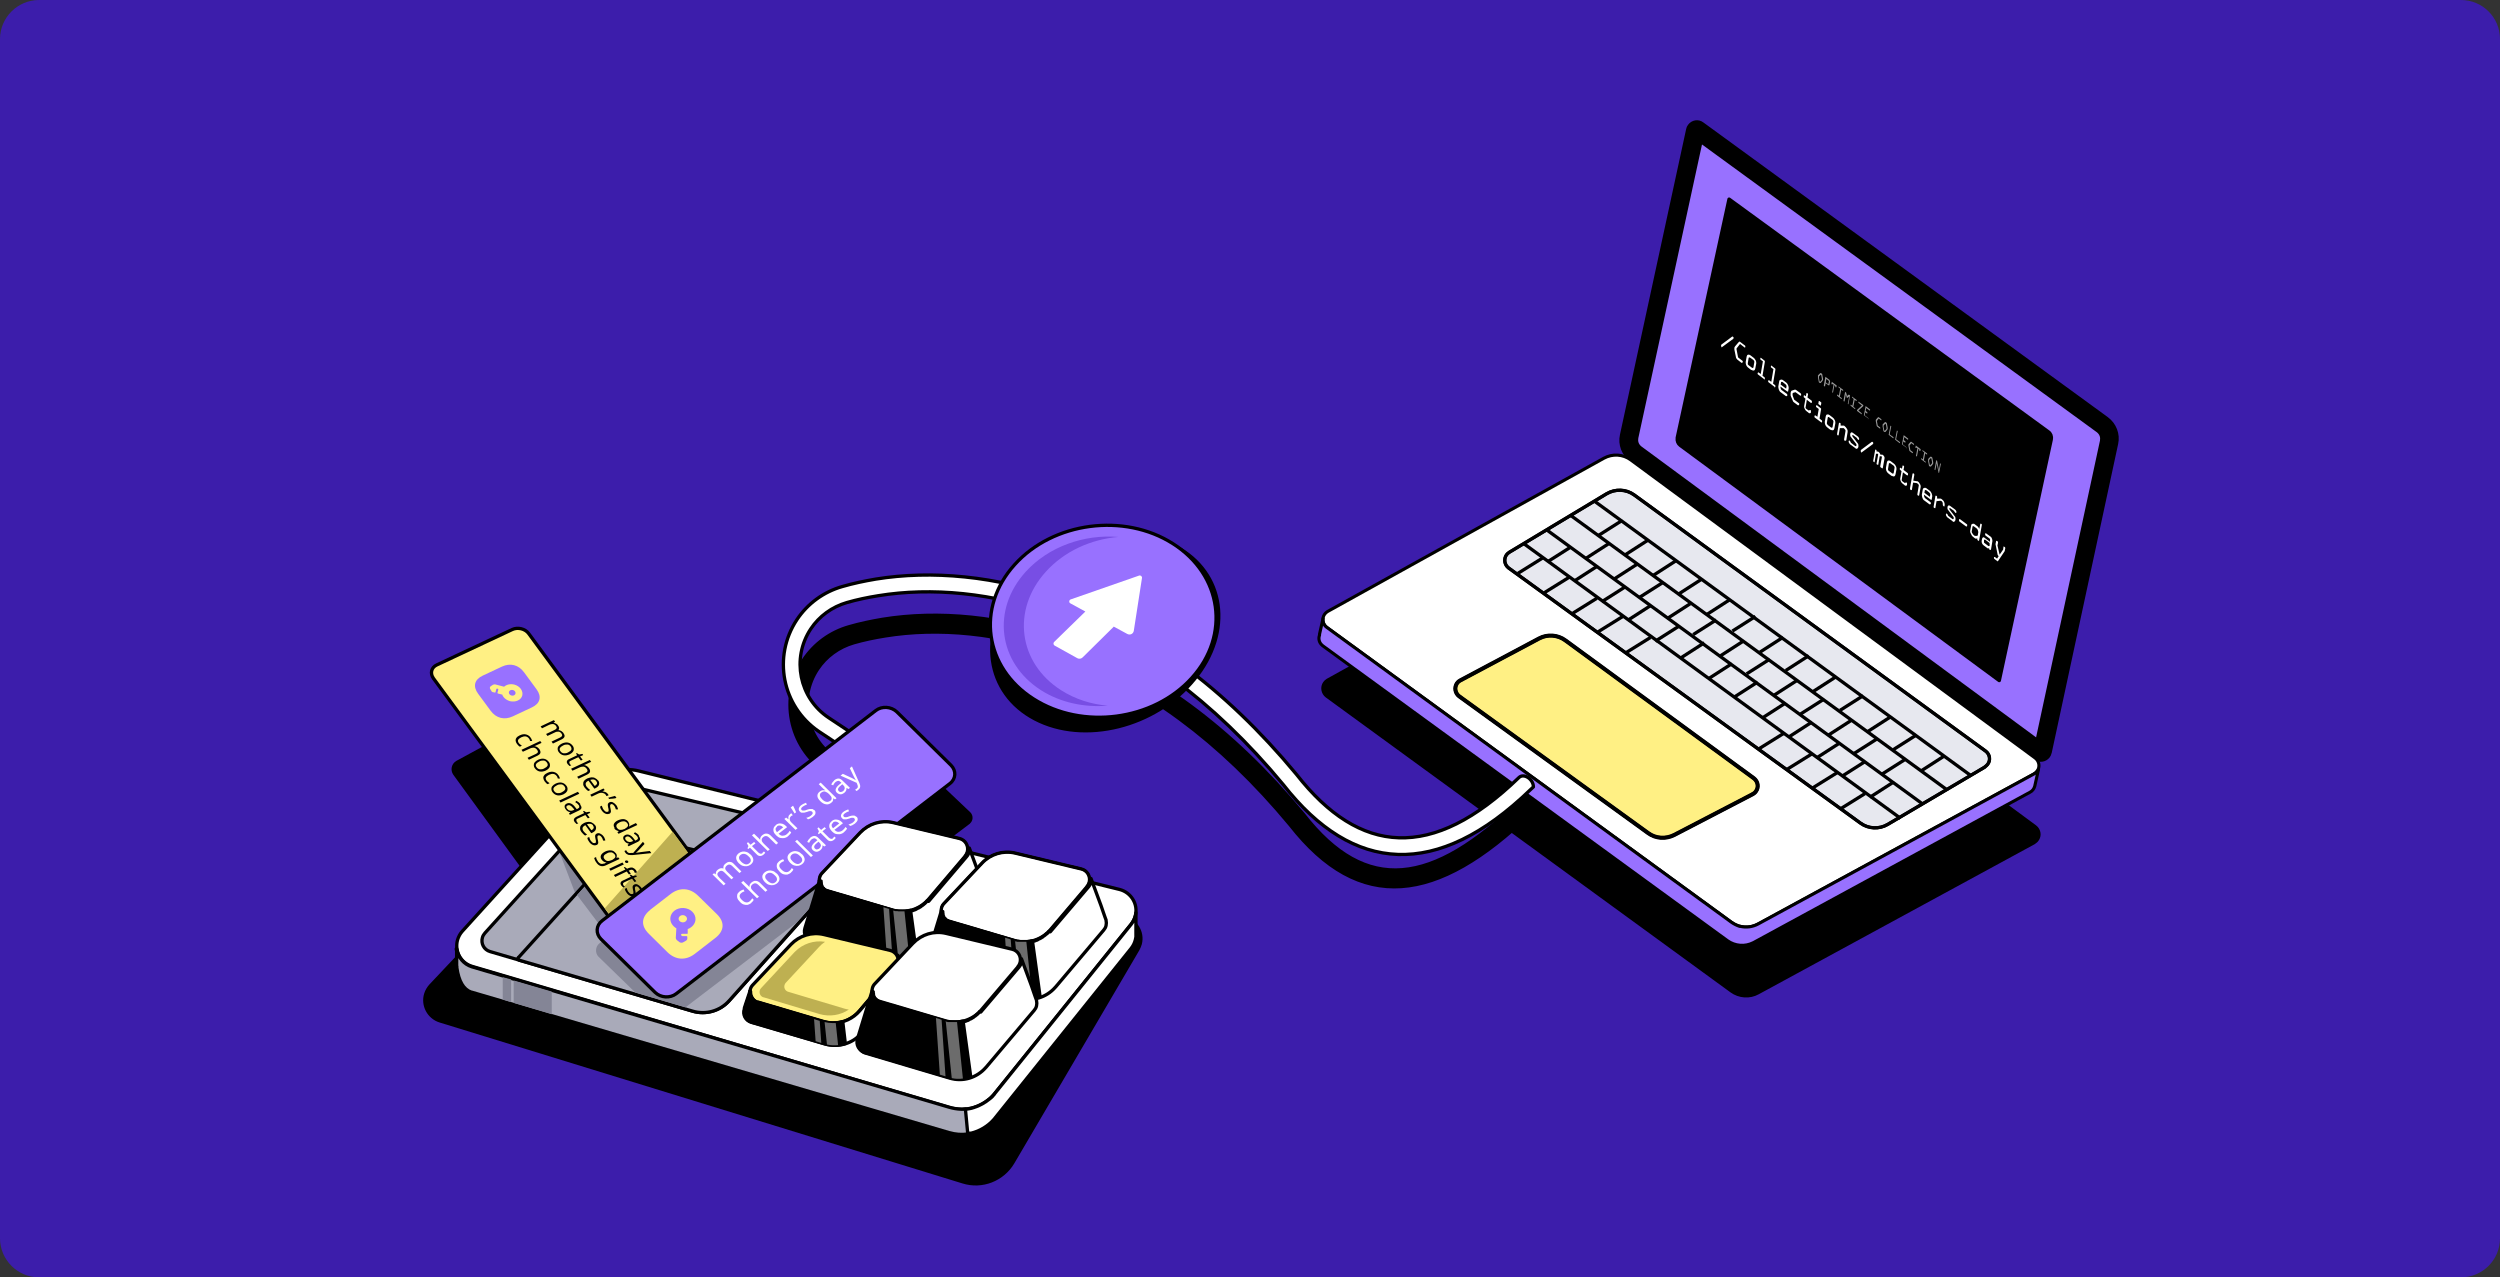
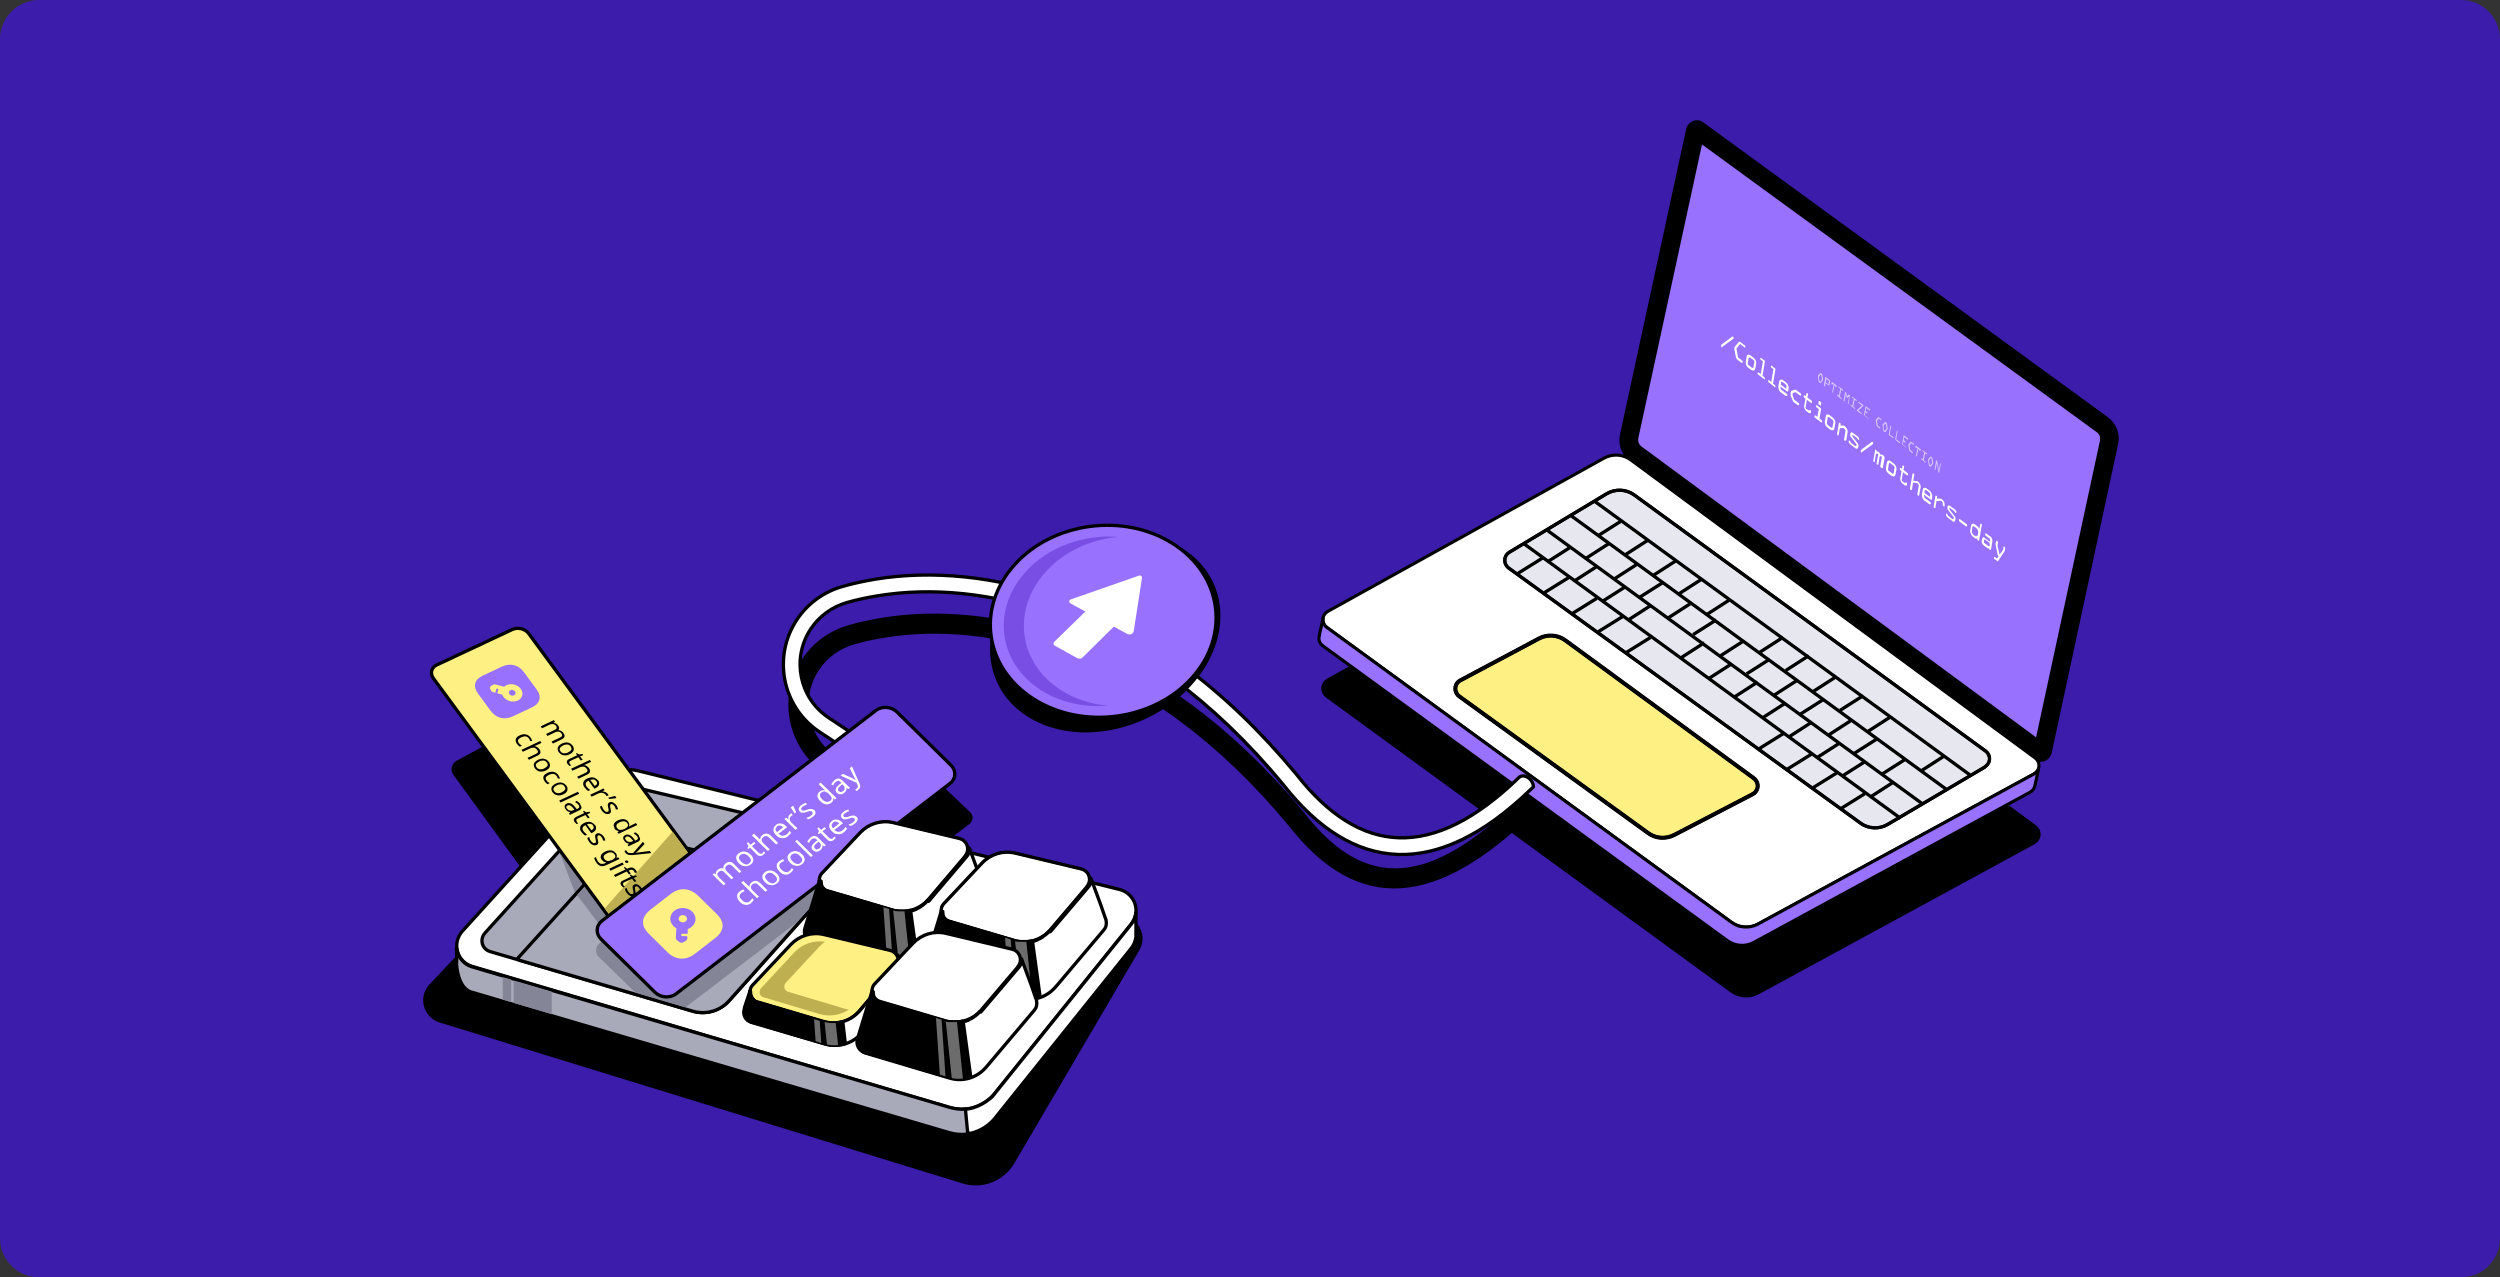
<svg xmlns="http://www.w3.org/2000/svg" viewBox="0 0 1280 654" version="1.1">
  <rect x="0" y="0" width="1280" height="654" fill="#333333" stroke="none" />
  <defs>
    <style>
      .cls-1, .cls-2, .cls-3, .cls-4, .cls-5 {
        fill: none;
      }

      .cls-6, .cls-7, .cls-8, .cls-9, .cls-10, .cls-11, .cls-12, .cls-13, .cls-14, .cls-15, .cls-16, .cls-17, .cls-18, .cls-19, .cls-20, .cls-21, .cls-22 {
        fill-rule: evenodd;
      }

      .cls-6, .cls-23 {
        fill: #848596;
      }

      .cls-7 {
        stroke-width: 2.1px;
      }

      .cls-7, .cls-8, .cls-9, .cls-24 {
        fill: #fff084;
      }

      .cls-7, .cls-25, .cls-9, .cls-10, .cls-11, .cls-12, .cls-13, .cls-2, .cls-3, .cls-4, .cls-5, .cls-26, .cls-16, .cls-17, .cls-20, .cls-21, .cls-22, .cls-27 {
        stroke: #000;
      }

      .cls-7, .cls-25, .cls-9, .cls-10, .cls-11, .cls-12, .cls-13, .cls-3, .cls-4, .cls-5, .cls-26, .cls-16, .cls-17, .cls-20, .cls-21, .cls-22, .cls-27 {
        stroke-linejoin: round;
      }

      .cls-25, .cls-9, .cls-12, .cls-4, .cls-26, .cls-16, .cls-22, .cls-27 {
        stroke-width: 1.7px;
      }

      .cls-25, .cls-28, .cls-20, .cls-21, .cls-22, .cls-29 {
        fill: #fff;
      }

      .cls-10 {
        fill: #e7e8ef;
      }

      .cls-10, .cls-11, .cls-17, .cls-21 {
        stroke-width: 1.6px;
      }

      .cls-13 {
        stroke-width: 1.8px;
      }

      .cls-30, .cls-15, .cls-16, .cls-17 {
        fill: #9871ff;
      }

      .cls-31, .cls-19 {
        fill: #beb051;
      }

      .cls-2, .cls-3 {
        stroke-width: 1.7px;
      }

      .cls-14 {
        fill: #6c6c6c;
      }

      .cls-5, .cls-20 {
        stroke-width: 1.2px;
      }

      .cls-26 {
        fill: #a9aab9;
      }

      .cls-32 {
        clip-path: url(#clippath-1);
      }

      .cls-18 {
        fill: #784ee4;
      }

      .cls-33 {
        fill: #3c1dab;
      }

      .cls-34 {
        clip-path: url(#clippath);
      }

      .cls-29 {
        isolation: isolate;
        opacity: .6;
      }
    </style>
    <clipPath id="clippath">
      <rect height="563" width="928" y="45.5" x="176" class="cls-1" />
    </clipPath>
    <clipPath id="clippath-1">
      <rect height="115.9" width="146.4" y="172.1" x="880.8" class="cls-1" />
    </clipPath>
  </defs>
  <g>
    <g id="Layer_1">
      <path d="M0,20C0,9,9,0,20,0h1240c11.1,0,20,9,20,20v614c0,11-8.9,20-20,20H20c-11,0-20-9-20-20V20Z" class="cls-33" />
      <g class="cls-34">
        <g>
          <path d="M1041.5,431.4l-141.4,76.9c-4.3,2.4-9.6,2-13.6-.9l-207.2-151c-2.1-1.6-2.6-4.6-1.1-6.7.4-.6.9-1,1.5-1.4l141.5-78.5c4.4-2.4,9.8-2.1,13.8.9l207,152.6c2.1,1.6,2.6,4.6,1,6.7-.4.6-1,1-1.6,1.4Z" class="cls-12" />
          <path d="M1049.7,385.3l34-158.1c1.1-4.9-.9-10-5-13l-207.1-150.9c-2.1-1.6-5.1-1.1-6.7,1.1-.4.5-.7,1.2-.8,1.8l-33.9,156.5c-1.1,4.9.9,10,4.9,13l207,152.6c2.1,1.6,5.1,1.1,6.7-1,.4-.5.7-1.2.8-1.8Z" class="cls-11" />
          <path d="M870.9,72.6l203.2,148.1c1.4,1.1,2.2,2.8,1.9,4.6v.3c0,0-33,153.3-33,153.3l-203.1-149.7c-1.4-1.1-2.2-2.8-1.9-4.6v-.3c0,0,32.9-151.7,32.9-151.7Z" class="cls-17" />
-           <path d="M885.3,102l163.4,119.1c1.2.8,1.8,2.3,1.5,3.7v.2s-26.6,123.4-26.6,123.4l-163.3-120.4c-1.2-.9-1.7-2.3-1.5-3.7v-.2s26.5-122.1,26.5-122.1Z" class="cls-13" />
          <g class="cls-32">
            <g>
              <path d="M931.7,196c.1,0,.2.1.3.1.1,0,.2,0,.3-.1l.9-1.1c.1-.1.2-.3.2-.4,0,0,0-.2,0-.3,0-.1,0-.2,0-.3l-.4-2.1c0-.2,0-.3-.2-.4,0-.1-.2-.2-.3-.3-.1,0-.2-.1-.3-.1,0,0-.2,0-.3.1l-1,1c0,0,0,.1-.1.2s0,.1,0,.3c0,0,0,.2,0,.3,0,.1,0,.3,0,.4l.4,2.1c0,.2,0,.3.2.4,0,.1.2.2.3.3ZM931.8,195.4c0,0-.2-.2-.2-.3l-.3-1.6c0,0,0-.2,0-.3,0,0,0-.2,0-.2,0,0,0-.2,0-.2,0,0,0,0,0,0l.8-.9c0,0,.1,0,.2,0,0,0,.2.2.2.3l.3,1.7c0,0,0,.2,0,.2,0,0,0,.1,0,.2,0,.1,0,.2-.1.3l-.8.9c0,0-.1,0-.2,0ZM934.1,197.8c.2.1.3.1.3,0l.3-1.6,1.4,1c.2.1.3.2.4.1.1,0,.2-.1.2-.3l.3-1.6c0-.2,0-.4-.2-.7-.1-.2-.3-.4-.5-.5l-1.7-1.3-.8,4.4c0,.1,0,.3.2.4ZM934.8,195.7l.3-1.7,1.1.9c0,0,.1.1.2.2,0,0,0,.1,0,.2l-.3,1.4s0,0,0,0c0,0-.1,0-.2-.1l-1.2-.9ZM938.3,201c0,0,.1,0,.2,0,0,0,0,0,0,0l.7-3.8.5.4v.3c0,0,0,.1,0,.2,0,0,0,.1.2.2,0,0,.1,0,.2,0,0,0,.1,0,.1,0l.2-.9-2.5-1.9-.2.9c0,0,0,.1,0,.2,0,0,0,.1.2.2,0,0,.1,0,.2,0,0,0,0,0,.1,0v-.3c0,0,.6.4.6.4l-.7,3.8c0,.1,0,.3.2.4ZM942.7,204.3c0,0,.1,0,.2,0,0,0,0-.1.1-.2,0-.2,0-.3-.2-.4l-.8-.6.7-3.6.8.6c0,0,.1,0,.2,0s0,0,0-.2c0,0,0-.1,0-.2,0,0,0-.1-.1-.2l-2.2-1.6c0,0,0,0-.1,0s0,0,0,.1c0,0,0,.2,0,.2,0,0,0,.1.1.2l.8.6-.7,3.6-.8-.6c0,0-.1,0-.1,0,0,0,0,0,0,.2,0,0,0,.2,0,.3,0,0,0,.2.1.2l2.2,1.7ZM946.1,207c0,0,.1,0,.2,0,0,0,0,0,.1-.1l.8-4.3v-.2c0,0-.6-.4-.6-.4l-.9.7-.5-1.7-.5-.4h0c0,0-.8,4.4-.8,4.4,0,0,0,.2,0,.3,0,0,0,.2.2.2.2.1.3,0,.3,0l.7-3.6.4,1.6c0,0,0,.2.2.2,0,0,.1,0,.2,0l.9-.7-.7,3.6c0,0,0,.2,0,.2,0,0,0,.2.2.2ZM949.6,209.5c0,0,.1,0,.2,0,0,0,0-.1.1-.2,0-.2,0-.3-.2-.4l-.8-.6.7-3.6.8.6c0,0,.1,0,.2,0,0,0,0,0,0-.2,0,0,0-.1,0-.2,0,0,0-.1-.1-.2l-2.2-1.6c0,0,0,0-.1,0,0,0,0,0,0,.1,0,0,0,.2,0,.2,0,0,0,.1.1.2l.8.6-.7,3.6-.8-.6c0,0-.1,0-.1,0,0,0,0,0,0,.1,0,0,0,.2,0,.3,0,0,0,.2.1.2l2.2,1.7ZM953,212.1c0,0,.1,0,.2,0,0,0,0,0,0-.1,0,0,0-.2,0-.3,0-.1,0-.2-.1-.2l-1.6-1.3,2.5-2.3s0,0,0-.2c0,0,0,0,0-.2,0,0,0-.1,0-.1l-2.3-1.7c0,0-.1,0-.2,0,0,0,0,0,0,.2,0,0,0,.1,0,.2,0,0,0,.1.1.2l1.7,1.3-2.5,2.3s0,0,0,.2c0,0,0,.1,0,.2,0,0,0,0,0,.1l2.3,1.7ZM956.3,214.6c0,0,.1,0,.2,0,0,0,0,0,.1-.1,0-.1,0-.2,0-.3,0,0,0-.2-.1-.2l-1.8-1.4.3-1.5.8.6c0,0,.1,0,.2,0,0,0,0,0,.1-.2,0,0,0-.2,0-.3,0,0,0-.1-.1-.2l-.8-.6.3-1.5,1.7,1.3c.1.1.2,0,.3-.2,0,0,0-.2,0-.2,0,0,0-.2-.1-.2l-2.2-1.7-.9,4.7,2.3,1.7ZM962.5,219.4c0,0,.1,0,.2,0s0,0,0-.2c0,0,0-.1,0-.2,0,0,0-.1-.1-.2l-1.2-.9-.4-2.2c0,0,0-.1,0-.1,0,0,0,0,0-.1l.9-1.2,1.2.9c.1,0,.2,0,.2-.2,0,0,0-.1,0-.2,0,0,0-.1-.1-.2l-1.3-1c0,0-.2,0-.3,0,0,0-.1,0-.2.2l-.9,1c0,0-.1.2-.1.3,0,.1,0,.3,0,.5l.4,2.1c0,.1,0,.3.1.4,0,.1.1.2.2.3l1.2.9ZM964.8,221.1c.1,0,.2.1.3.1.1,0,.2,0,.3-.1l.9-1.1c.1-.1.2-.3.2-.4,0,0,0-.2,0-.3,0-.1,0-.2,0-.3l-.4-2.1c0-.2,0-.3-.2-.4,0-.1-.2-.2-.3-.3-.1,0-.2-.1-.3-.1,0,0-.2,0-.3.1l-1,1c0,0,0,.1-.1.2,0,0,0,.1,0,.3,0,0,0,.2,0,.3,0,.1,0,.3,0,.4l.4,2.1c0,.2,0,.3.2.4s.2.2.3.3ZM964.9,220.5c0,0-.2-.2-.2-.3l-.3-1.6c0,0,0-.2,0-.3,0,0,0-.2,0-.2,0,0,0-.2,0-.2,0,0,0,0,0,0l.8-.9c0,0,.1,0,.2,0,0,0,.2.2.2.3l.3,1.7c0,0,0,.2,0,.2,0,0,0,.1,0,.2,0,.1,0,.2-.1.3l-.8.9c0,0-.1,0-.2,0ZM969.2,224.4c0,0,.1,0,.2,0,0,0,0-.1.1-.2,0,0,0-.2,0-.2,0,0,0-.1-.1-.2l-1.9-1.4.8-4c0,0,0-.1,0-.2,0,0-.1-.1-.2-.2,0,0-.1,0-.2,0,0,0,0,0,0,0l-.9,4.6,2.3,1.8ZM972.5,226.9c0,0,.1,0,.2,0,0,0,0-.1.1-.2,0,0,0-.2,0-.2,0,0,0-.1-.1-.2l-1.9-1.4.8-4c0,0,0-.1,0-.2,0,0-.1-.1-.2-.2,0,0-.1,0-.2,0,0,0,0,0,0,0l-.9,4.6,2.3,1.8ZM975.9,229.5c0,0,.1,0,.2,0s0,0,0-.1c0-.1,0-.2,0-.3s0-.2-.1-.2l-1.8-1.4.3-1.5.8.6c0,0,.1,0,.2,0,0,0,0,0,.1-.2,0,0,0-.2,0-.3s0-.1-.1-.2l-.8-.6.3-1.5,1.7,1.3c.1.1.2,0,.3-.2,0,0,0-.2,0-.2,0,0,0-.2-.1-.2l-2.2-1.7-.9,4.7,2.3,1.7ZM979.2,232c0,0,.1,0,.2,0,0,0,0,0,0-.2,0,0,0-.1,0-.2,0,0,0-.1-.1-.2l-1.2-.9-.4-2.2c0,0,0-.1,0-.1,0,0,0,0,0-.1l.9-1.2,1.2.9c.1,0,.2,0,.2-.2,0,0,0-.1,0-.2,0,0,0-.1-.1-.2l-1.3-1c0,0-.2,0-.3,0,0,0-.1,0-.2.2l-.9,1c0,0-.1.2-.1.3,0,.1,0,.3,0,.5l.4,2.1c0,.1,0,.3.1.4,0,.1.1.2.2.3l1.2.9ZM981.3,233.6c0,0,.1,0,.2,0,0,0,0,0,0,0l.7-3.8.5.4v.3c0,0,0,.1,0,.2,0,0,0,.1.2.2,0,0,.1,0,.2,0,0,0,.1,0,.1,0l.2-.9-2.5-1.9-.2.9c0,0,0,.1,0,.2,0,0,0,.1.2.2,0,0,.1,0,.2,0,0,0,0,0,0,0v-.3c0,0,.6.4.6.4l-.7,3.8c0,.1,0,.3.2.4ZM985.7,236.9c0,0,.1,0,.2,0,0,0,0-.1.1-.2,0-.2,0-.3-.2-.4l-.8-.6.7-3.6.8.6c0,0,.1,0,.2,0,0,0,0,0,0-.2,0,0,0-.1,0-.2,0,0,0-.1-.1-.2l-2.2-1.6c0,0,0,0-.1,0,0,0,0,0,0,.1,0,0,0,.2,0,.2,0,0,0,.1.1.2l.8.6-.7,3.6-.8-.6c0,0-.1,0-.1,0,0,0,0,0,0,.1,0,0,0,.2,0,.3,0,0,0,.2.1.2l2.2,1.7ZM988.1,238.8c.1,0,.2.1.3.1.1,0,.2,0,.3-.1l.9-1.1c.1-.1.2-.3.2-.4,0,0,0-.2,0-.3,0-.1,0-.2,0-.3l-.4-2.1c0-.2,0-.3-.2-.4,0-.1-.2-.2-.3-.3-.1,0-.2-.1-.3-.1,0,0-.2,0-.3.1l-1,1c0,0,0,.1-.1.2,0,0,0,.1,0,.3,0,0,0,.2,0,.3,0,.1,0,.3,0,.4l.4,2.1c0,.2,0,.3.2.4,0,.1.2.2.3.3ZM988.2,238.1c0,0-.2-.2-.2-.3l-.3-1.6c0,0,0-.2,0-.3,0,0,0-.2,0-.2,0,0,0-.2,0-.2,0,0,0,0,0,0l.8-.9c0,0,.1,0,.2,0,0,0,.2.2.2.3l.3,1.7c0,0,0,.2,0,.2,0,0,0,.1,0,.2,0,.1,0,.2-.1.3l-.8.9c0,0-.1,0-.2,0ZM992.5,242.1c0,0,.1,0,.2,0,0,0,.1,0,.1,0l.9-4.4c0,0,0-.1,0-.2s0-.1-.1-.2c0,0-.2,0-.2,0,0,0-.1,0-.1.1l-.6,3.3-.8-4.3c0-.1,0-.2-.1-.4,0-.1-.1-.2-.2-.3,0,0-.1,0-.2,0s-.1,0-.1.2l-.8,4.3c0,0,0,.1,0,.2,0,0,0,.1.1.2,0,0,.1,0,.2,0,0,0,0,0,.1,0l.7-3.4.9,4.6c0,0,0,.2,0,.2,0,0,0,.1.2.2Z" class="cls-29" />
              <path d="M881.3,177.7c.2.1.3.2.4,0l5.7-4.2c0,0,.1-.2.2-.3,0-.1,0-.3,0-.4,0-.1-.2-.3-.3-.4,0,0-.1,0-.2-.1,0,0-.2,0-.2,0l-5.5,4.1c-.1,0-.2.2-.2.4,0,0,0,.2,0,.4,0,.2.2.3.2.4ZM891.8,185.7c.1,0,.2,0,.3,0,0,0,.1-.2.2-.3,0-.1,0-.2,0-.4,0-.2-.1-.3-.2-.3l-2.2-1.7-.8-4.2c0-.1,0-.2,0-.3,0,0,0-.2.1-.2l1.7-2.2,2.3,1.8c.2.2.4,0,.4-.3,0-.1,0-.3,0-.4,0-.1-.1-.2-.2-.3l-2.5-1.9c-.2-.1-.4-.2-.5,0,0,0-.2.2-.4.4l-1.7,2c-.1.2-.2.4-.3.6,0,.3,0,.6,0,1l.8,3.9c0,.3.1.5.3.7.1.2.3.4.4.5l2.3,1.8ZM896.8,189.4c.4.3.9.4,1.2.3.4-.1.6-.5.7-1l.5-2.6c0-.5,0-1-.3-1.6-.3-.6-.6-1-1-1.3l-1.7-1.3c-.4-.3-.8-.4-1.2-.3-.4.1-.6.4-.7.9l-.5,2.8c0,.5,0,1,.2,1.5.2.5.5,1,.9,1.3l1.8,1.4ZM895.3,187c-.2-.1-.3-.3-.4-.5,0-.2-.1-.5,0-.7l.4-2.5c0-.2.2-.3.3-.3.2,0,.4,0,.6.2l1.4,1c.2.2.4.3.5.6.1.2.2.5.1.7l-.4,2.4c0,.2-.1.4-.3.5-.2,0-.4,0-.6-.2l-1.6-1.2ZM903.1,194.2c.2.1.3.2.3.1,0,0,.1-.1.2-.3,0-.2,0-.3,0-.5,0-.2-.1-.3-.3-.4l-.9-.7,1.2-7.1c0-.1,0-.2,0-.4,0-.1-.1-.2-.2-.3l-1.8-1.4c0,0-.2,0-.2,0,0,0-.1.1-.1.3,0,.2,0,.3,0,.4,0,.1,0,.2.2.3l1.1.8-1.1,6.5-1.1-.8c-.1-.1-.3-.1-.3,0s-.1.2-.2.3c0,.1,0,.3,0,.4,0,.1.1.3.3.4l3,2.3ZM908.4,198.2c.2.1.3.2.4.1,0,0,.1-.1.2-.3,0-.2,0-.3,0-.5,0-.2-.1-.3-.3-.4l-.9-.7,1.2-7.1c0-.1,0-.2,0-.4,0-.1-.1-.2-.2-.3l-1.8-1.4c0,0-.2,0-.2,0,0,0-.1.1-.1.3,0,.2,0,.3,0,.4,0,.1,0,.2.2.3l1.1.8-1.1,6.5-1.1-.8c-.1-.1-.3-.1-.3,0,0,0-.1.2-.2.3,0,.1,0,.3,0,.4,0,.1.1.3.3.4l3,2.3ZM914.6,202.8c.1,0,.2,0,.3,0,.1,0,.2-.2.2-.3,0,0,0-.2,0-.4,0-.2-.2-.3-.2-.4l-2.7-2c-.1,0-.3-.3-.4-.6-.1-.3-.2-.5-.2-.7v-.5c0,0,3.4,2.5,3.4,2.5,0,0,.2.1.3.1.1,0,.2,0,.2,0l.3-1.7c0-.4,0-.9-.3-1.6-.3-.6-.6-1.1-.9-1.3l-1.9-1.4c-.3-.2-.6-.2-1-.1-.4.1-.6.3-.7.6l-.5,2.8c0,.4,0,.8.2,1.5.2.6.5,1.1.7,1.3l3.1,2.3ZM914.5,199l-2.8-2.1.2-1.2c0-.1.1-.2.3-.2.2,0,.3,0,.5.1l1.5,1.2c.1,0,.3.3.4.5.1.2.1.4.1.6l-.2,1.1ZM920.7,207.4c.1,0,.2,0,.3,0,0,0,.2-.2.2-.3,0-.1,0-.3,0-.4,0-.2-.1-.3-.2-.3l-2.4-1.8-.7-1.9c0-.2-.1-.4-.1-.5,0-.2,0-.3,0-.4v-.2c0-.2.1-.3.2-.4,0,0,.1-.1.2-.1l1.1-.3,2.2,1.6c.2.2.4.2.5.2.1,0,.2-.2.2-.4,0-.2,0-.3-.1-.5,0-.2-.2-.4-.4-.5l-2.2-1.6c0,0-.2-.1-.3-.1s-.2,0-.3,0l-1.5.5c-.2,0-.3.2-.4.5-.1.2-.2.5-.2.8,0,.2,0,.5,0,.8,0,.3,0,.6.1.7l1.1,2.6c0,.1.1.3.2.3,0,0,.2.2.3.3l2.3,1.7ZM925.8,211.3c.2.2.5.3.8.3.3,0,.5-.1.6-.4,0,0,0-.2,0-.3,0-.1,0-.2,0-.2,0-.2,0-.3,0-.4,0-.1-.2-.3-.3-.4,0,0-.3,0-.6.2-.1.1-.3.1-.4,0l-1.1-.8c-.1,0-.2-.2-.3-.4s-.1-.3,0-.5l.6-3.7,2.1,1.6c.1,0,.2,0,.3,0,0,0,.1-.1.2-.3,0-.1,0-.3,0-.5,0-.2-.1-.3-.2-.4l-2.1-1.6.3-1.5c0-.1,0-.2,0-.3,0-.1-.2-.2-.2-.3-.1-.1-.3-.2-.4-.2s-.2,0-.2.2l-.3,1.5-.7-.5c-.1,0-.2,0-.3,0,0,0-.1.2-.1.4,0,.1,0,.3,0,.4,0,.1,0,.2.2.3l.7.6-.7,3.9c0,.4,0,.8.3,1.3.2.5.5.9.9,1.2l1.2.9ZM932,207.6c.2.1.2.1.3,0l.2-1.2c0,0,0-.2,0-.3,0,0-.1-.1-.2-.2l-.8-.6c0,0-.1,0-.2,0,0,0-.1,0-.1.1l-.2,1.2c0,0,0,.1,0,.2s.1.1.2.2l.8.6ZM932.4,216.3c0,0,.2,0,.3,0,0,0,.1-.2.2-.3,0-.1,0-.3,0-.5,0-.2-.1-.3-.2-.3l-1.1-.9.8-4.8c0-.1,0-.2,0-.3,0,0-.1-.1-.2-.2l-1.9-1.5c-.1,0-.2,0-.3,0,0,0-.1.2-.2.3,0,.1,0,.3,0,.4,0,.1.1.2.2.3l1.2.9-.7,4-1-.7c-.1,0-.2,0-.3,0,0,0-.2.2-.2.3,0,.1,0,.3,0,.4,0,.2.1.3.2.4l3.2,2.4ZM937.3,220c.4.3.9.4,1.2.3.4-.1.6-.5.7-1l.5-2.6c0-.5,0-1-.3-1.6-.3-.6-.6-1-1-1.3l-1.7-1.3c-.4-.3-.8-.4-1.2-.3-.4.1-.6.4-.7.9l-.5,2.8c0,.5,0,1,.2,1.5.2.5.5,1,.9,1.3l1.8,1.4ZM935.8,217.5c-.2-.1-.3-.3-.4-.5,0-.2-.1-.5,0-.7l.4-2.5c0-.2.2-.3.3-.3.2,0,.4,0,.6.3l1.4,1c.2.2.4.3.5.6.1.2.2.5.1.7l-.4,2.4c0,.2-.2.4-.3.5-.2,0-.4,0-.6-.2l-1.6-1.2ZM944.7,225.6c.1.1.3.1.4,0,0,0,.1-.1.2-.2l.7-4.3c0-.5,0-1-.4-1.6-.3-.5-.7-1-1.2-1.4-.1,0-.2-.2-.3-.2-.1,0-.2,0-.3,0h-1.4c0,0,0-.5,0-.5,0-.2,0-.3,0-.5,0-.2-.2-.3-.3-.4-.1-.1-.3-.1-.4,0-.1,0-.2.2-.2.3l-.9,5.2c0,.2,0,.3,0,.5,0,.1.2.3.3.4.1,0,.2.1.3,0,.1,0,.2,0,.2-.2l.6-3.5h1.6c.1,0,.2,0,.3,0,0,0,.2,0,.3.2.1.1.3.3.5.6.2.3.3.5.2.7l-.7,4.1c0,.2,0,.4,0,.5s.2.3.4.4ZM950,229.6c.3.2.6.3.9.1.3-.2.5-.5.6-.9,0-.3,0-.7,0-1s-.2-.7-.4-.9l-2.6-3.4c0,0-.1-.2-.1-.3,0,0,0-.2,0-.3,0-.1,0-.2.1-.2,0,0,.1,0,.2,0l2,1.5c.1.2.2.3.2.4.2.3.4.5.5.6.1,0,.2.1.3,0,0,0,.1-.2.2-.3,0-.2,0-.5-.2-.8-.2-.3-.3-.5-.6-.7l-2.6-1.9c-.3-.2-.6-.2-.8,0-.2.2-.4.4-.4.7,0,.2,0,.5,0,.8,0,.3.2.6.4.8l2.6,3.4c.2.3.3.5.2.8,0,.2-.1.3-.2.4-.1,0-.2,0-.4,0l-2.2-1.7c0,0-.2-.2-.2-.4-.1-.3-.3-.5-.4-.6-.2-.2-.3-.2-.4-.2,0,0-.1.2-.2.4,0,.2,0,.6.3,1,.2.4.4.6.6.7l2.6,1.9ZM952.8,231.6c.2.1.3.2.4,0l5.7-4.2c0,0,.1-.2.2-.3,0-.1,0-.3,0-.4,0-.1-.2-.3-.3-.4,0,0-.1,0-.2-.1,0,0-.2,0-.2,0l-5.5,4.1c-.1,0-.2.2-.2.4,0,0,0,.2,0,.4,0,.2.2.3.2.4ZM963.5,239.7c.1,0,.2.1.3.1.1,0,.2,0,.2-.2l.9-5c0-.3,0-.6-.2-.9-.2-.3-.4-.6-.7-.8,0,0-.2-.1-.2-.1,0,0-.2,0-.3,0h-.7c-.1-.3-.2-.6-.4-.8-.1-.2-.3-.4-.5-.6-.2-.1-.3-.2-.5-.2h-.6s0-.3,0-.3c0,0,0-.2,0-.3,0-.1-.2-.2-.2-.3-.3-.2-.4-.2-.5,0l-1,5.5c0,.1,0,.2,0,.4,0,.1.2.2.3.3.2.1.3.2.3.2,0,0,.1,0,.1-.2l.7-4.1c.1,0,.2-.1.3-.1.2,0,.4,0,.6,0,0,0,.2.2.2.3,0,.1,0,.3,0,.3l-.8,4.4c0,.1,0,.2,0,.3,0,.1.2.2.4.3.1,0,.2.1.3.1.1,0,.2,0,.2-.2l.7-4.2c.2,0,.3,0,.4,0,.3,0,.5,0,.5,0,0,0,.1.2.2.3,0,.1,0,.2,0,.3l-.8,4.4c0,.1,0,.3,0,.4,0,.1.2.3.4.4ZM968.6,243.6c.4.3.9.4,1.2.3.4-.1.6-.5.7-1l.5-2.6c0-.5,0-1-.3-1.6-.3-.6-.6-1-1-1.3l-1.7-1.3c-.4-.3-.8-.4-1.2-.3-.4.1-.6.4-.7.9l-.5,2.8c0,.5,0,1,.2,1.5.2.5.5,1,.9,1.3l1.8,1.4ZM967.1,241.1c-.2-.1-.3-.3-.4-.5,0-.2-.1-.5,0-.7l.4-2.5c0-.2.2-.3.3-.3.2,0,.4,0,.6.2l1.4,1c.2.2.4.3.5.6.1.2.2.5.1.7l-.4,2.4c0,.2-.1.4-.3.5-.2,0-.4,0-.6-.2l-1.6-1.2ZM975,248.4c.2.2.5.3.8.3.3,0,.5-.1.6-.4,0,0,0-.2,0-.3,0-.1,0-.2,0-.2,0-.2,0-.3,0-.4,0-.1-.2-.3-.3-.4,0,0-.3,0-.6.2-.1.1-.3.1-.4,0l-1.1-.8c-.1,0-.2-.2-.3-.4,0-.2-.1-.3,0-.5l.6-3.7,2.1,1.6c.1,0,.2,0,.3,0,0,0,.1-.1.2-.3,0-.1,0-.3,0-.5,0-.2-.1-.3-.2-.4l-2.1-1.6.3-1.5c0-.1,0-.2,0-.3,0-.1-.2-.2-.2-.3-.1-.1-.3-.2-.4-.2s-.2,0-.2.2l-.3,1.5-.7-.5c-.1,0-.2,0-.3,0,0,0-.1.2-.1.4,0,.1,0,.3,0,.4,0,.1,0,.2.2.3l.7.6-.7,3.9c0,.4,0,.8.3,1.3.2.5.5.9.9,1.2l1.2.9ZM982,253.7c.1.1.3.1.4.1.1,0,.2-.1.2-.2l.8-4.3c0-.4,0-.9-.4-1.5-.3-.6-.7-1.1-1-1.3,0,0-.2-.1-.3-.1,0,0-.1,0-.2,0l-1.9-.3.5-2.8c0-.1,0-.3,0-.5,0-.2-.2-.3-.3-.4-.1,0-.2-.1-.4,0-.1,0-.2.1-.2.2l-1.3,7.5c0,0,0,.2.1.4,0,.2.2.3.3.4.1,0,.2.1.4,0s.2,0,.2-.2l.6-3.6,1.6.2c.3,0,.5.1.7.3.2.1.3.3.5.5.1.2.2.4.1.6l-.7,4.2c0,.1,0,.3,0,.4,0,.2.2.3.3.4ZM988.1,258.2c.1,0,.2,0,.3,0,.1,0,.2-.2.2-.3,0,0,0-.2,0-.4,0-.2-.2-.3-.2-.4l-2.7-2c-.1,0-.3-.3-.4-.6-.1-.3-.2-.5-.2-.7v-.5c0,0,3.4,2.5,3.4,2.5,0,0,.2.1.3.1.1,0,.2,0,.2,0l.3-1.7c0-.4,0-.9-.3-1.6-.3-.6-.6-1.1-.9-1.3l-1.9-1.4c-.3-.2-.6-.2-1-.1-.4.1-.6.3-.7.6l-.5,2.8c0,.4,0,.8.2,1.5.2.6.5,1.1.7,1.3l3.1,2.3ZM988.1,254.4l-2.8-2.1.2-1.2c0-.1.1-.2.3-.2.2,0,.3,0,.5.1l1.5,1.2c.1.1.3.3.4.5.1.2.1.4.1.6l-.2,1.1ZM990.4,260c.1,0,.2.1.3.2.1,0,.2,0,.2-.1l.6-3.5,1.8-.2c.1,0,.3,0,.4,0,0,0,.2.1.4.2.5.4.7,1,.6,1.8,0,0,0,.2.1.4s.2.3.3.4c.1,0,.2.1.3.1.1,0,.2,0,.2-.2.2-.9,0-1.6-.3-2.3-.2-.4-.6-.8-1.1-1.2,0,0-.2-.1-.3-.2,0,0-.2-.1-.2-.1,0,0-.1,0-.2,0h-1.7c0,0,0-.5,0-.5,0-.1,0-.3,0-.5,0-.2-.2-.3-.3-.4-.2-.1-.3-.2-.4-.1-.1,0-.2.1-.2.3l-.9,5.4c0,.1,0,.2.1.4,0,.1.2.2.3.3ZM999.7,267c.3.2.6.3.9.1.3-.2.5-.5.6-.9,0-.3,0-.7,0-1,0-.4-.2-.7-.4-.9l-2.6-3.4c0,0-.1-.2-.1-.3,0,0,0-.2,0-.3,0-.1,0-.2.1-.2,0,0,.2,0,.2,0l2.1,1.5c0,.2.2.3.2.4.2.3.4.5.5.6.1,0,.2.1.3,0,0,0,.2-.2.2-.3,0-.2,0-.5-.2-.8-.2-.3-.3-.5-.6-.7l-2.6-1.9c-.3-.2-.6-.2-.8,0-.2.2-.4.4-.4.7,0,.2,0,.5,0,.8,0,.3.2.6.4.8l2.6,3.4c.2.3.3.5.2.8,0,.2-.1.3-.2.4-.1,0-.2,0-.4,0l-2.2-1.7c0,0-.2-.2-.2-.4-.1-.3-.3-.5-.4-.6-.2-.2-.3-.2-.4-.2,0,0-.1.2-.2.4,0,.2,0,.6.3,1,.2.4.4.6.6.7l2.6,1.9ZM1006.8,269.5c.1,0,.2,0,.3,0,0,0,.1-.2.1-.4,0-.1,0-.3,0-.4,0-.1-.1-.3-.2-.3l-3.5-2.6c0,0-.2,0-.3,0,0,0-.2.1-.2.3,0,.2,0,.3,0,.5,0,.2.1.3.2.4l3.5,2.6ZM1011,275.5c.2.2.5.3.7.3,0,0,.3,0,.7-.1v.4c0,.1,0,.2,0,.3s.2.2.3.3c.3.3.5.3.6,0l1.4-7.9c0-.1,0-.2,0-.3,0-.1-.2-.2-.3-.3-.1,0-.2-.1-.3-.1,0,0-.2,0-.2.2l-.5,2.5c-.1-.2-.3-.5-.4-.7-.1-.2-.3-.4-.5-.6l-1.6-1.2c-.2-.2-.5-.2-.9-.1-.4,0-.6.3-.7.5l-.6,3.2c0,.3,0,.7.4,1.4.3.7.6,1.1.8,1.3l1.1.9ZM1010.7,274.1c-.2-.1-.4-.4-.7-.8-.3-.5-.5-.8-.5-1l.4-2.5c0-.1,0-.3.2-.4.1,0,.2,0,.4,0l1.6,1.2c.2.1.3.4.5.7.1.3.2.7.3,1.1l-.3,1.8c-.2.1-.5.2-.8.2-.4,0-.8,0-1.1-.3ZM1018.9,281.5c.1,0,.2.1.3.1,0,0,.1-.1.2-.3l.7-4.2c0-.4,0-.8-.2-1.3-.2-.5-.4-.9-.8-1.1l-2.2-1.6c-.3-.2-.4-.1-.5.2,0,.1,0,.3,0,.5,0,.2.1.3.2.4l2,1.5c.1,0,.2.2.3.4,0,.2.1.4,0,.5v.8c-.1,0-3-2.2-3-2.2-.3-.2-.5-.2-.7,0-.2.2-.3.4-.4.7l-.2,1.1c0,.4,0,.8.2,1.2s.5.8.8,1l2,1.5c.1.1.3.1.4.1.1,0,.2,0,.4-.1,0,.1,0,.2.1.4,0,.2.2.4.3.5ZM1016,278c-.1,0-.2-.2-.2-.4,0-.2,0-.3,0-.4v-.7c.1-.1.2-.2.3-.2.1,0,.2,0,.3,0l2.1,1.6c0,0,.2.2.2.4,0,.2,0,.3,0,.4v.7c-.1.1-.2.2-.3.2-.1,0-.2,0-.3,0l-2.1-1.6ZM1022.8,287.4s0,0,.1,0c0,0,0,0,0,0l3.5-5.2.3-1.5c0-.2,0-.5-.4-.7-.1,0-.2-.1-.3-.2s-.2,0-.2.1l-.2,1.5-1.8,2.6-1.1-4.7.3-1.5c0-.3-.1-.6-.4-.8-.1,0-.2-.1-.4-.1-.1,0-.2,0-.2.2l-.3,1.5,1.1,5.5.5.7-.8,1.2-1.1-.8c0,0-.2,0-.3,0-.1,0-.2,0-.2.2,0,.4,0,.7.4.9l1.6,1.2Z" class="cls-28" />
            </g>
          </g>
          <path d="M1041.5,396.2l-141.4,76.9c-4.3,2.4-9.6,2-13.6-.9l-207.2-151c-2.1-1.6-2.6-4.6-1.1-6.7.4-.6.9-1,1.5-1.4l141.5-78.5c4.4-2.4,9.8-2.1,13.8.9l207,152.6c2.1,1.6,2.6,4.6,1,6.7-.4.6-.9,1-1.6,1.4Z" class="cls-21" />
          <path d="M897.6,406.5l-40.4,21c-4.3,2.2-9.5,1.9-13.4-1l-96.7-70c-2.1-1.6-2.6-4.5-1.1-6.7.4-.6,1-1.1,1.6-1.4l40.4-21.5c4.3-2.3,9.6-1.9,13.5,1l96.5,70.6c2.1,1.6,2.6,4.6,1,6.7-.4.6-1,1.1-1.7,1.4Z" class="cls-7" />
          <path d="M897.6,406.5l-40.4,21c-4.3,2.2-9.5,1.9-13.4-1l-96.7-70c-2.1-1.6-2.6-4.5-1.1-6.7.4-.6,1-1.1,1.6-1.4l40.4-21.5c4.3-2.3,9.6-1.9,13.5,1l96.5,70.6c2.1,1.6,2.6,4.6,1,6.7-.4.6-1,1.1-1.7,1.4Z" class="cls-3" />
          <path d="M1016.3,392.7l-49.8,29.4c-4.4,2.6-9.9,2.3-14-.7l-180.1-130.6c-2.1-1.6-2.6-4.5-1.1-6.7.4-.5.9-1,1.4-1.3l49.9-30c4.4-2.6,10-2.4,14.1.6l180,131.2c2.1,1.6,2.6,4.6,1,6.7-.4.5-.9,1-1.4,1.3Z" class="cls-10" />
          <path d="M1016.3,392.7l-49.8,29.4c-4.4,2.6-9.9,2.3-14-.7l-180.1-130.6c-2.1-1.6-2.6-4.5-1.1-6.7.4-.5.9-1,1.4-1.3l49.9-30c4.4-2.6,10-2.4,14.1.6l180,131.2c2.1,1.6,2.6,4.6,1,6.7-.4.5-.9,1-1.4,1.3Z" class="cls-3" />
          <path d="M816.5,256.7l192.7,140.5" class="cls-3" />
          <path d="M804.2,263.9l192.7,140.5" class="cls-3" />
          <path d="M995.4,387.1l-11.8,7.6" class="cls-2" />
-           <path d="M981.2,376.3l-11.8,7.5" class="cls-2" />
          <path d="M968,367l-11.8,7.6" class="cls-2" />
          <path d="M953.9,356.2l-11.8,7.5" class="cls-2" />
          <path d="M940.2,346.4l-11.8,7.6" class="cls-2" />
          <path d="M926.1,335.7l-11.8,7.6" class="cls-2" />
          <path d="M912.9,326.3l-11.8,7.6" class="cls-2" />
-           <path d="M898.8,315.6l-11.8,7.5" class="cls-2" />
          <path d="M885.4,307.2l-11.8,7.6" class="cls-2" />
          <path d="M871.3,296.5l-11.8,7.6" class="cls-2" />
          <path d="M858.1,287.1l-11.8,7.6" class="cls-2" />
          <path d="M844,276.4l-11.8,7.6" class="cls-2" />
          <path d="M830.3,266.6l-11.8,7.5" class="cls-2" />
          <path d="M969.2,400.6l-11.8,7.6" class="cls-2" />
          <path d="M955.1,389.8l-11.8,7.5" class="cls-2" />
          <path d="M941.8,380.5l-11.8,7.6" class="cls-2" />
          <path d="M927.7,369.7l-11.8,7.6" class="cls-2" />
          <path d="M914.1,360l-11.8,7.6" class="cls-2" />
          <path d="M899.9,349.2l-11.8,7.6" class="cls-2" />
          <path d="M886.7,339.8l-11.8,7.6" class="cls-2" />
          <path d="M872.6,329.1l-11.8,7.6" class="cls-2" />
-           <path d="M859.3,320.8l-11.8,7.5" class="cls-2" />
          <path d="M845.2,310l-11.8,7.6" class="cls-2" />
          <path d="M831.9,300.6l-11.8,7.5" class="cls-2" />
          <path d="M817.8,289.9l-11.8,7.6" class="cls-2" />
          <path d="M804.2,280.1l-11.8,7.5" class="cls-2" />
          <path d="M954.9,406.3l-12.7,7.9" class="cls-2" />
          <path d="M940.8,395.5l-12.7,7.9" class="cls-2" />
          <path d="M927.5,386.1l-12.7,7.9" class="cls-2" />
          <path d="M913.4,375.4l-12.7,7.9" class="cls-2" />
          <path d="M845,326.4l-12.7,7.9" class="cls-2" />
          <path d="M830.9,315.6l-12.7,7.9" class="cls-2" />
          <path d="M817.6,306.3l-12.7,7.9" class="cls-2" />
          <path d="M803.5,295.5l-12.7,7.9" class="cls-2" />
          <path d="M789.8,285.7l-12.7,7.9" class="cls-2" />
          <path d="M975.3,388.9l-11.8,7.5" class="cls-2" />
          <path d="M961.2,378.2l-11.8,7.5" class="cls-2" />
          <path d="M947.9,368.8l-11.8,7.6" class="cls-2" />
          <path d="M933.8,358l-11.8,7.5" class="cls-2" />
          <path d="M920.2,348.3l-11.8,7.6" class="cls-2" />
          <path d="M906.1,337.5l-11.8,7.5" class="cls-2" />
          <path d="M892.8,328.1l-11.8,7.6" class="cls-2" />
          <path d="M878.7,317.4l-11.8,7.5" class="cls-2" />
          <path d="M865.4,309.1l-11.8,7.6" class="cls-2" />
          <path d="M851.3,298.3l-11.8,7.5" class="cls-2" />
          <path d="M838,289l-11.8,7.6" class="cls-2" />
          <path d="M823.9,278.2l-11.8,7.6" class="cls-2" />
          <path d="M791.9,271.3l192.7,140.5" class="cls-3" />
          <path d="M780.4,278.5l192.7,140.5" class="cls-3" />
          <path d="M1043.1,394.8c-.4.6-.9,1-1.6,1.4l-141.4,76.9c-2.8,1.5-6,1.9-9,1.2h-.4c-1.5-.5-2.9-1.2-4.2-2.1l-207.2-151c-1.5-1.1-2.2-2.8-1.9-4.5l-1.1,4.9-.7,3.1v.5c-.7,1.8-.2,3.9,1.4,5.2l.2.2,207.2,151c3.9,2.8,9,3.2,13.2,1.1l.4-.2,141.4-76.9c.6-.3,1.2-.8,1.6-1.4.4-.5.6-1.1.8-1.7l1.9-8.5c-.1.3-.3.6-.5.9Z" class="cls-17" />
          <path d="M547,327.5c-33.7-12.2-66.9-15-95.2-10.4-5.9,1-11.6,2.2-17.1,3.8-9.5,2.7-17.8,8.7-23.3,17-12.5,18.9-7.6,44.3,11.1,57.1l.6.4,22.3,14.8c.7.4,1.3.9,1.9,1.4,9.3,7.7-1.4,21.4-8.8,30.8l-.4.4,6.6,5.5c10.9-13.1,21.1-32.5,8.1-43.4-.6-.5-1.3-1-2-1.5l-.7-.5-22.3-14.8c-15.1-10-19.2-30.4-9.2-45.5,4.3-6.5,10.9-11.3,18.5-13.5,5.2-1.5,10.5-2.6,16.1-3.5,27-4.4,58.6-1.7,90.9,10,41,14.9,80.4,43.2,116.5,86.8,35.6,45.5,75.1,40.5,123.1-5.9.5-.5,1-.9,1.5-1.4,0-4-4.9-7.2-7.4-4.8-44.5,43.1-78.2,48-110.4,6.7-37.1-44.8-77.8-74.1-120.3-89.4Z" class="cls-12" />
          <path d="M543.6,306.9c-33.7-12.2-66.9-15-95.2-10.4-5.9,1-11.6,2.2-17.1,3.8-9.5,2.7-17.8,8.7-23.3,17-12.5,18.9-7.6,44.3,11.1,57.1l.6.4,22.3,14.8c.7.4,1.3.9,1.9,1.4,9.3,7.7,10.7,21.4,3.2,30.8l-.4.4,6.6,5.5c10.9-13.1,9.1-32.5-4-43.4-.6-.5-1.3-1-2-1.5l-.7-.5-22.3-14.8c-15.1-10-19.2-30.4-9.2-45.5,4.3-6.5,10.9-11.3,18.5-13.5,5.2-1.5,10.5-2.6,16.1-3.5,27-4.4,58.6-1.7,90.9,10,41,14.9,80.4,43.2,116.5,86.8,35.6,45.5,78.6,48.8,126.5,2.5.5-.4,1-.9,1.5-1.4,0-4-4.9-7.2-7.4-4.8-44.5,43.1-81.6,39.7-113.9-1.6-37.1-44.8-77.8-74.1-120.3-89.4Z" class="cls-22" />
          <path d="M582.6,486.1l-64,109.1c-5.2,8.8-15.8,13-25.6,9.9l-267.7-82.4c-5.8-1.8-9.1-8-7.3-13.8.5-1.6,1.4-3.1,2.5-4.3l84.7-89.9c5.5-5.8,13.6-8.2,21.4-6.3l249.1,61.4c5.9,1.5,9.6,7.5,8.1,13.4-.3,1-.7,2-1.2,2.9Z" class="cls-12" />
          <path d="M496,421.1l-40.4,30.5-42.2-20.6,57.8-38.2,25,23.7c1.3,1.3,1.2,3.5-.3,4.6Z" class="cls-27" />
          <path d="M281.8,463.5l-49-67.3c-1.4-2-.8-4.7,1.3-5.9l38.2-20.8,37.9,49.9-28.4,44.1Z" class="cls-27" />
          <path d="M579.2,473.1l-69.8,86.6c-5.6,7-14.9,9.9-23.5,7.3l-244.1-72.2c-5.9-1.7-9.2-7.9-7.5-13.7.5-1.6,1.3-3.1,2.4-4.3l68.5-75.5c5.5-6,13.8-8.6,21.7-6.6l246.3,60.7c5.9,1.5,9.6,7.5,8.1,13.4-.4,1.6-1.1,3-2.1,4.3Z" class="cls-22" />
          <path d="M494.7,567.8l-1.2.2,1,12.2h2.7c4.5-1.1,8.7-3.6,11.9-7.3l.3-.4,69.8-87c1-1.3,1.7-2.7,2.1-4.3.3-1,.4-2,.3-3v-.9s0-.4,0-.4v-1.5s0-1.3,0-1.3v-2.3s0-3,0-3v-1.5c0,.5-.1,1.1-.3,1.6-.4,1.6-1.1,3-2.1,4.3l-69.8,86.6-.2.3-.3.4-.4.4-.2.3c-.2.2-.4.4-.6.6-.2.2-.4.4-.7.6l-.4.3-.4.3-.4.3-.4.3-.4.3c-.3.2-.5.4-.8.5l-.6.4-.7.4-.4.2-.6.3-.4.2-.6.3-.5.2-.5.2-.6.2-.5.2-.7.2-.6.2h0c-.9.2-1.8.4-2.8.5Z" class="cls-25" />
          <path d="M438.9,438.9l-65.6,73.5c-4.7,5.2-12,7.3-18.7,5.3l-103.7-30.5c-3.1-.9-4.8-4.1-3.9-7.2.2-.8.7-1.6,1.3-2.3l61.9-68.4c4.4-4.9,11.2-7,17.7-5.5l108.2,25.6c3.1.7,5.1,3.9,4.3,7-.2.9-.7,1.8-1.3,2.5Z" class="cls-26" />
          <path d="M308.7,475.7l41.4-32-23.7-33.1-22,8.1-17.8,18,7.8,20.4,14.3,18.7Z" class="cls-23" />
          <path d="M265.4,490.2c-.2.2-.3.5-.2.8,0,.3.3.5.6.6l88.8,26.1c6.7,2,14,0,18.7-5.3l52.9-59.2c.2-.2.3-.5.2-.8s-.3-.5-.6-.6l-93-22c-6.5-1.5-13.2.6-17.7,5.5l-49.6,54.9Z" class="cls-26" />
          <path d="M351,515.8l-25.7-7.6-18.9-18.4c-1.8-1.8-1.6-5.2.5-6.8l58-44.7,44.2,10.5,12.1,8.6-13.4,15-56.9,43.4Z" class="cls-23" />
          <path d="M295.4,458.2l13.2,17.5,41.4-32-7.6-10.7-9.9-2.3c-6.2-1.5-12.6.6-16.8,5.2l-20.2,22.3Z" class="cls-23" />
          <path d="M320.5,404.5l2.5,27" class="cls-4" />
          <path d="M270.7,324.4l93.7,127.4c1.8,2.5,1.1,5.6-1.8,6.9l-38.6,18.1c-2.8,1.3-6.6.4-8.4-2.1l-93.7-127.4c-1.8-2.5-1.1-5.6,1.8-6.9l38.6-18.1c2.8-1.3,6.6-.4,8.4,2.1Z" class="cls-24" />
          <path d="M270.7,324.4l93.7,127.4c1.8,2.5,1.1,5.6-1.8,6.9l-38.6,18.1c-2.8,1.3-6.6.4-8.4-2.1l-93.7-127.4c-1.8-2.5-1.1-5.6,1.8-6.9l38.6-18.1c2.8-1.3,6.6-.4,8.4,2.1Z" class="cls-2" />
          <path d="M268.3,344.2l6.4,8.7c2.8,3.8,1.9,7.3-2.4,9.3l-9.8,4.6c-4.3,2-8.5.9-11.3-2.9l-6.4-8.7c-2.8-3.8-1.9-7.3,2.4-9.3l9.8-4.6c4.3-2,8.5-.9,11.3,2.9ZM257.1,355.5c.5,1.6,2,2.9,4,3.5,2.9.7,5.7-.6,6.3-2.9.6-2.4-1.3-4.9-4.1-5.6-2-.5-4,0-5.2,1.1l-4.6-1.2c-.3,0-.8,0-1.1.2l-1.2.8c-.4.3-.5.8-.3,1.2l.7,1.2c.1.3.5.6.9.6l.8.2c.2,0,.4,0,.4-.2l.4-1.5c0-.2.3-.4.6-.3.3,0,.5.3.4.6l-.4,1.5c0,.2,0,.3.3.4l2,.5ZM263.2,356c-.8.4-1.9.1-2.4-.6-.5-.7-.3-1.6.5-2,.8-.4,1.9-.1,2.4.6.5.7.3,1.6-.5,2Z" class="cls-15" />
          <path d="M352.3,436.6l-7.9-10.8-34.7,39.2,2,2.7,40.6-31.1Z" class="cls-31" />
          <path d="M288.5,375.4c.5.7.7,1.3.5,1.8-.1.5-.7,1-1.5,1.4l-4.4,2.1-.7-1,4.4-2.1c1.1-.5,1.3-1.2.7-2-.4-.6-.9-.9-1.5-1-.6,0-1.2,0-1.9.4l-3.8,1.8-.7-1,4.4-2.1c1.1-.5,1.3-1.2.7-2-.4-.6-1-.9-1.6-1-.6,0-1.3.1-2.1.5l-3.5,1.7-.7-1,6.8-3.2.6.8-.8.6h0c.5,0,.9.2,1.3.4.4.2.8.5,1,.9.7.9.8,1.7.2,2.4h0c.5,0,1,.2,1.5.5.4.3.8.6,1.1,1ZM291.7,386.2c-1.1.5-2.2.7-3.2.5-1-.2-1.8-.8-2.4-1.6-.4-.5-.6-1.1-.6-1.6,0-.5.1-1.1.5-1.5.4-.5.9-.9,1.7-1.3,1.1-.5,2.2-.7,3.1-.5,1,.2,1.8.8,2.4,1.6.4.5.6,1.1.6,1.6,0,.5-.1,1.1-.5,1.5-.3.5-.9.9-1.6,1.3ZM288.3,381.7c-.8.4-1.3.8-1.6,1.3-.3.5-.2,1.1.3,1.7.4.6,1,.9,1.7,1,.7,0,1.4,0,2.2-.5.8-.4,1.3-.8,1.6-1.3.2-.5.1-1.1-.3-1.7-.5-.6-1-1-1.7-1-.7,0-1.4,0-2.2.5ZM291.7,391.1c.1.2.2.3.4.4.1.1.3.3.4.3l-.8.4c-.1,0-.3-.2-.5-.4-.2-.2-.3-.4-.5-.5-.2-.3-.4-.6-.5-1,0-.3,0-.6.2-.9.2-.3.5-.6,1.1-.8l4-1.9-.6-.9.5-.2,1.1.7,1.7-.3.4.6-1.6.7,1.3,1.7-.9.4-1.3-1.7-3.9,1.8c-.4.2-.7.4-.7.7,0,.3,0,.5.2.8ZM302.8,390l-2.8,1.3c-.3.2-.7.3-1,.4h0c.5,0,.9.2,1.4.5.4.3.8.6,1.1,1,.5.7.7,1.4.6,1.9-.1.6-.6,1-1.5,1.5l-4.4,2.1-.7-1,4.3-2c1.1-.5,1.3-1.2.6-2.1-.5-.7-1.1-1-1.7-1.1-.6,0-1.3.1-2.1.5l-3.5,1.6-.7-1,9.6-4.5.7,1ZM306.2,399.5c.4.5.6,1,.6,1.5,0,.5-.1.9-.4,1.4-.3.4-.8.8-1.4,1.1l-.7.3-3-4.1c-.8.4-1.2.8-1.4,1.3-.1.5,0,1.1.4,1.7.3.4.6.7.9,1,.3.3.6.5,1,.8l-1,.5c-.4-.2-.7-.5-1-.8-.3-.3-.6-.6-.9-1-.4-.6-.7-1.1-.7-1.7,0-.6,0-1.1.4-1.6.3-.5.9-.9,1.6-1.3.7-.3,1.5-.5,2.2-.6.7,0,1.3,0,1.9.4.6.3,1.1.7,1.5,1.2ZM305.3,400c-.3-.5-.8-.8-1.3-.9-.5-.1-1.1,0-1.8.2l2.3,3.1c.6-.3.9-.6,1.1-1,.2-.4.1-.9-.3-1.4ZM311.2,406.4c0,.1.2.2.2.4,0,.1.2.3.2.4l-1.1.4c0-.1-.1-.2-.2-.4,0-.1-.1-.2-.2-.3-.2-.3-.5-.6-.9-.7-.4-.2-.8-.3-1.3-.3-.5,0-.9.1-1.4.3l-3.6,1.7-.7-1,6.8-3.2.6.8-1.2.7h0c.5,0,1,.2,1.5.3.5.2.9.5,1.2.9ZM315.6,408.5h0c-.5.3-1.1.3-1.8.4-.7,0-1.3.1-1.9.2l-.5-.7c.4,0,.8-.2,1.2-.3.4-.1.8-.2,1.2-.3.4-.1.8-.2,1.1-.3l.8,1.1ZM312,416.6c-.7.3-1.3.3-2,0-.7-.3-1.3-.8-1.8-1.5-.3-.4-.5-.8-.7-1.1-.1-.3-.2-.7-.3-1l1-.5c0,.3.1.7.3,1,.1.4.3.8.6,1.1.4.5.7.8,1.1,1,.4.1.7.1,1,0,.2,0,.3-.2.4-.3,0-.1,0-.4,0-.6,0-.3,0-.6-.2-1.1-.1-.5-.2-.9-.2-1.2,0-.4,0-.7.1-.9.1-.3.4-.5.7-.7.6-.3,1.2-.3,1.8,0,.6.3,1.2.8,1.7,1.4.3.4.5.7.6,1.1.2.4.3.7.3,1.1h-1.1c0-.2-.2-.5-.3-.9-.1-.3-.3-.6-.5-.9-.3-.4-.6-.7-.9-.8-.3-.1-.6-.2-.8,0-.2,0-.3.2-.4.4,0,.2,0,.4,0,.7,0,.3.1.7.2,1.1.1.5.2.9.2,1.2,0,.4,0,.7-.2.9-.1.3-.4.5-.7.6ZM314.8,424.1c-.6-.8-.7-1.5-.5-2.2.3-.7,1-1.4,2.1-1.9,1.2-.5,2.2-.7,3.1-.6.9.2,1.7.6,2.2,1.4.3.5.5.9.5,1.3,0,.4,0,.7-.2,1.1h0c0,0,.2,0,.4-.2.2-.1.4-.2.5-.3l2.7-1.3.7,1-9.6,4.5-.6-.8.8-.6h0c-.4,0-.8-.2-1.3-.4-.4-.2-.8-.5-1.2-1ZM315.8,423.8c.5.6,1,1,1.6,1.1.6,0,1.3,0,2.1-.4h.2c.8-.5,1.4-.9,1.7-1.4.3-.5.2-1-.3-1.7-.4-.5-.9-.8-1.6-.9-.7,0-1.4.1-2.2.5-.8.4-1.3.8-1.6,1.3-.2.5-.2,1,.2,1.5ZM327,427.9c.5.7.8,1.4.7,1.9-.1.5-.6,1-1.3,1.3l-4.6,2.2-.5-.7.8-.6h0c-.6-.1-1-.3-1.4-.5-.4-.2-.8-.6-1.1-1.1-.4-.5-.6-1.1-.5-1.6,0-.5.4-.9,1.1-1.3.7-.3,1.4-.3,2.1,0,.7.3,1.5.9,2.2,1.9l.8,1,.4-.2c.6-.3.9-.6.9-.9,0-.3,0-.7-.4-1.1-.2-.3-.5-.6-.8-.8-.3-.2-.6-.4-.9-.6l.6-.7c.4.2.7.4,1.1.7.4.3.7.7,1,1ZM324.3,430.7l-.7-.9c-.6-.7-1.1-1.2-1.6-1.4-.4-.2-.9-.2-1.3,0-.4.2-.6.4-.6.7,0,.3,0,.6.3.9.4.5.8.9,1.4,1,.6.2,1.2.1,1.9-.2l.6-.3ZM329.2,431l.8,1.1-2.9,3.1c-.3.3-.5.5-.8.8-.2.2-.5.4-.7.6h0c.2,0,.6,0,1-.1.4,0,.8-.1,1.3-.2l4.8-.6.8,1.1-9.6,1c-.8,0-1.5,0-2.1-.1-.6-.2-1.2-.5-1.6-1.1-.1-.2-.2-.3-.3-.5,0-.1-.1-.3-.2-.4l.9-.4c0,0,0,.2.2.3,0,.1.2.3.2.4.3.3.6.6.9.7.4.1.8.1,1.2,0h1.1c0-.1,5-5.7,5-5.7ZM264.7,380.9c-.4-.5-.6-1.1-.7-1.6,0-.5,0-1,.4-1.5.3-.5.9-.9,1.7-1.3.8-.4,1.6-.6,2.3-.6.7,0,1.3.2,1.9.5.6.3,1,.7,1.4,1.3.2.3.4.6.5.9.1.3.2.6.3.8h-1.1c0,0-.1-.3-.2-.6-.1-.3-.2-.5-.4-.7-.9-1.2-2.2-1.4-3.9-.6-.8.4-1.3.8-1.6,1.3-.2.5-.1,1,.3,1.6.2.3.5.6.8.8s.5.4.8.6l-1,.5c-.3-.1-.5-.3-.8-.6-.2-.2-.5-.5-.7-.8ZM277.4,380.3l-2.8,1.3c-.3.2-.7.3-1,.4h0c.5.1.9.2,1.4.5.4.3.8.6,1.1,1,.5.7.7,1.4.6,1.9-.1.6-.6,1-1.5,1.5l-4.4,2.1-.7-1,4.3-2c1.1-.5,1.3-1.2.6-2.1-.5-.7-1.1-1-1.7-1.1-.6,0-1.3.1-2.1.5l-3.5,1.6-.7-1,9.6-4.5.7,1ZM279.5,394.5c-1.1.5-2.2.7-3.2.5-1-.2-1.8-.8-2.4-1.6-.4-.5-.6-1.1-.6-1.6,0-.5.1-1.1.5-1.5.4-.5.9-.9,1.7-1.3,1.1-.5,2.2-.7,3.1-.5,1,.2,1.8.8,2.4,1.6.4.5.6,1.1.6,1.6,0,.5-.1,1.1-.5,1.5-.3.5-.9.9-1.6,1.3ZM276.1,389.9c-.8.4-1.3.8-1.6,1.3-.3.5-.2,1.1.3,1.7.4.6,1,.9,1.7,1,.7,0,1.4,0,2.2-.5.8-.4,1.3-.8,1.6-1.3s.1-1.1-.3-1.7c-.5-.6-1-1-1.7-1-.7,0-1.4,0-2.2.5ZM278.9,400.1c-.4-.5-.6-1.1-.7-1.6s0-1,.4-1.5c.3-.5.9-.9,1.7-1.3.8-.4,1.6-.6,2.3-.6.7,0,1.3.2,1.9.5.6.3,1,.7,1.4,1.3.2.3.4.6.5.9.1.3.2.6.3.8h-1.1c0,0-.1-.3-.2-.6-.1-.3-.2-.5-.4-.7-.9-1.2-2.2-1.4-3.9-.6-.8.4-1.3.8-1.6,1.3-.2.5-.1,1,.3,1.6.2.3.5.6.8.8.3.2.5.4.8.6l-1,.5c-.3-.1-.5-.3-.8-.6-.2-.2-.5-.5-.7-.8ZM288.5,406.7c-1.1.5-2.2.7-3.2.5-1-.2-1.8-.8-2.4-1.6-.4-.5-.6-1.1-.6-1.6,0-.5.1-1.1.5-1.5.4-.5.9-.9,1.7-1.3,1.1-.5,2.2-.7,3.1-.5,1,.2,1.8.8,2.4,1.6.4.5.6,1.1.6,1.6,0,.5-.1,1.1-.5,1.5-.3.5-.9.9-1.6,1.3ZM285.1,402.1c-.8.4-1.3.8-1.6,1.3-.3.5-.2,1.1.3,1.7.4.6,1,.9,1.7,1,.7,0,1.4,0,2.2-.5.8-.4,1.3-.8,1.6-1.3s.1-1.1-.3-1.7c-.5-.6-1-1-1.7-1-.7,0-1.4,0-2.2.5ZM287,410.9l-.7-1,9.6-4.5.7,1-9.6,4.5ZM297,411.8c.5.7.8,1.4.7,1.9-.1.5-.6,1-1.3,1.3l-4.6,2.2-.5-.7.8-.6h0c-.6-.1-1-.3-1.4-.5-.4-.2-.8-.6-1.1-1.1-.4-.5-.6-1.1-.5-1.6,0-.5.4-.9,1.1-1.3.7-.3,1.4-.3,2.1,0,.7.3,1.5.9,2.2,1.9l.8,1,.4-.2c.6-.3.9-.6.9-.9,0-.3,0-.7-.4-1.1-.2-.3-.5-.6-.8-.8-.3-.2-.6-.5-.9-.6l.6-.7c.4.2.7.4,1.1.7.4.3.7.7,1,1ZM294.2,414.7l-.7-.9c-.6-.7-1.1-1.2-1.6-1.4-.4-.2-.9-.2-1.3,0-.4.2-.6.4-.6.7,0,.3,0,.6.3.9.4.5.8.9,1.4,1,.6.2,1.2.1,1.9-.2l.6-.3ZM295.3,420.8c.1.1.2.3.4.4.1.1.3.3.4.3l-.8.4c-.1,0-.3-.2-.5-.4-.2-.2-.3-.4-.5-.5-.2-.3-.4-.6-.5-1,0-.3,0-.6.2-.9.2-.3.5-.6,1.1-.9l4-1.9-.6-.9.5-.2,1.1.7,1.7-.3.4.6-1.6.7,1.3,1.7-.9.4-1.3-1.7-3.9,1.8c-.4.2-.7.4-.7.7,0,.3,0,.5.2.8ZM304.6,422.3c.4.5.6,1,.6,1.5,0,.5-.1.9-.4,1.4-.3.4-.8.8-1.4,1.1l-.7.3-3-4.1c-.8.4-1.2.8-1.4,1.3-.1.5,0,1.1.4,1.7.3.4.6.7.9,1,.3.3.7.5,1,.8l-1,.5c-.4-.2-.7-.5-1-.8-.3-.3-.6-.6-.9-1-.4-.6-.7-1.1-.7-1.7,0-.6,0-1.1.4-1.6.3-.5.9-.9,1.6-1.3.7-.4,1.5-.5,2.2-.6.7,0,1.3,0,1.9.4.6.3,1.1.7,1.5,1.2ZM303.7,422.7c-.3-.5-.8-.8-1.4-.9-.5-.1-1.1,0-1.8.2l2.3,3.1c.6-.3.9-.6,1.1-1,.2-.4.1-.9-.3-1.4ZM305.5,432.6c-.7.3-1.3.3-2,0-.7-.3-1.3-.8-1.8-1.5-.3-.4-.5-.8-.7-1.1-.1-.3-.2-.7-.3-1l1-.5c0,.3.1.7.3,1,.1.4.3.8.6,1.1.4.5.7.8,1.1,1,.4.1.7.1,1,0,.2,0,.3-.2.4-.3,0-.1,0-.4,0-.6,0-.3,0-.6-.2-1.1-.1-.5-.2-.9-.2-1.2,0-.4,0-.7.1-.9.1-.3.4-.5.7-.7.6-.3,1.2-.3,1.8,0,.6.3,1.2.7,1.7,1.4.3.4.5.7.6,1.1.2.4.3.7.3,1.1h-1.1c0-.2-.2-.5-.3-.9-.1-.3-.3-.6-.5-.9-.3-.4-.6-.7-.9-.8-.3-.1-.6-.2-.8,0-.2,0-.3.2-.4.4,0,.2,0,.4,0,.7,0,.3.1.7.2,1.1.1.5.2.9.2,1.2,0,.4,0,.7-.2.9-.1.3-.4.5-.7.6ZM315.3,436.8c.3.4.5.8.5,1.2,0,.4,0,.8-.2,1.2h0c0,0,1-.2,1-.2l.6.8-6.9,3.2c-1,.5-1.9.6-2.7.4-.8-.2-1.6-.8-2.2-1.7-.7-.9-1-1.7-1.2-2.4l1-.5c0,.8.5,1.6,1.1,2.5.4.5.9.8,1.4,1,.6.1,1.1,0,1.7-.2h.3c.1-.2.2-.2.4-.3.2,0,.3-.1.4-.2h0c-1-.1-1.8-.6-2.4-1.4-.6-.8-.7-1.5-.4-2.3.3-.7,1-1.3,2.1-1.9,1.1-.5,2.1-.7,3.1-.6,1,.1,1.7.6,2.3,1.4ZM314.5,437.3c-.4-.5-.9-.8-1.5-.9-.7,0-1.4,0-2.2.5-.8.4-1.4.8-1.6,1.3-.2.5-.2,1,.2,1.5.4.6,1,1,1.5,1.1.6.1,1.3,0,2.1-.4h.3c.9-.6,1.5-1,1.7-1.5.2-.5,0-1-.4-1.6ZM321.6,440.9c.1.2.1.3.1.5,0,.2-.2.3-.4.4-.2.1-.5.1-.7,0-.2,0-.3-.2-.5-.3-.1-.2-.2-.3-.1-.5,0-.2.2-.3.4-.4s.5-.1.7,0c.2,0,.4.2.5.3ZM319.4,442.6l-6.8,3.2-.7-1,6.8-3.2.7,1ZM322,447.7l-1.1-1.5-5.9,2.8-.7-1,5.9-2.8-.8-1.1.5-.2,1.2.9.4-.2c.9-.4,1.6-.5,2.3-.4.6.2,1.2.6,1.7,1.2.2.2.3.5.4.7.1.2.2.4.2.6l-1.1.2c0-.1-.1-.3-.2-.5,0-.2-.2-.4-.3-.5-.2-.3-.6-.5-.9-.6-.4,0-.8,0-1.3.3l-.4.2,1.1,1.5-.9.4ZM319.2,453.3c.1.1.2.3.4.4.1.1.3.3.4.3l-.8.4c-.1,0-.3-.2-.5-.4-.2-.2-.3-.4-.5-.5-.2-.3-.4-.6-.5-1,0-.3,0-.6.2-.9.2-.3.5-.6,1.1-.8l4-1.9-.6-.9.5-.2,1.1.7,1.7-.3.4.6-1.6.7,1.3,1.7-.9.4-1.3-1.7-3.9,1.8c-.4.2-.7.4-.7.7,0,.3,0,.5.2.8ZM324.7,458.7c-.7.3-1.3.3-2,0-.7-.3-1.3-.8-1.8-1.5-.3-.4-.5-.8-.7-1.1-.1-.3-.2-.7-.3-1l1-.5c0,.3.1.7.3,1,.1.4.3.8.6,1.1.4.5.7.8,1.1,1,.4.1.7.1,1,0,.2,0,.3-.2.4-.3,0-.1,0-.4,0-.6,0-.3,0-.6-.2-1.1-.1-.5-.2-.9-.2-1.2,0-.4,0-.7.1-.9.1-.3.4-.5.7-.7.6-.3,1.2-.3,1.8,0,.6.3,1.2.8,1.7,1.4.3.4.5.7.6,1.1.2.4.3.7.3,1.1h-1.1c0-.2-.2-.5-.3-.9-.1-.3-.3-.6-.5-.9-.3-.4-.6-.7-.9-.8-.3-.1-.6-.2-.8,0-.2,0-.3.2-.4.4,0,.2,0,.4,0,.7,0,.3.1.7.2,1.1.1.5.2.9.2,1.2,0,.3,0,.7-.2.9-.1.3-.4.5-.7.6Z" />
          <path d="M308.3,471.4l140.1-107.6c3.1-2.4,7.9-2.1,10.8.7l27.7,27.3c2.8,2.8,2.6,7-.6,9.4l-140.1,107.6c-3.1,2.4-7.9,2.1-10.8-.7l-27.7-27.3c-2.8-2.8-2.6-7,.6-9.4Z" class="cls-30" />
          <path d="M308.3,471.4l140.1-107.6c3.1-2.4,7.9-2.1,10.8.7l27.7,27.3c2.8,2.8,2.6,7-.6,9.4l-140.1,107.6c-3.1,2.4-7.9,2.1-10.8-.7l-27.7-27.3c-2.8-2.8-2.6-7,.6-9.4Z" class="cls-2" />
          <path d="M332.8,465.9l10.6-8.2c4.6-3.5,9.8-3.2,14,.9l9.6,9.4c4.2,4.1,3.9,8.6-.7,12.2l-10.6,8.2c-4.6,3.5-9.8,3.2-14-.9l-9.5-9.4c-4.2-4.1-3.9-8.6.7-12.2ZM352.3,475.6c2.1-.8,3.6-2.6,3.8-4.7.2-3.1-2.5-5.8-6.1-6-3.6-.2-6.6,2.1-6.8,5.2-.1,2.2,1.2,4.1,3.1,5.2l-.3,4.9c0,.3.2.8.5,1.1l1.4,1.1c.5.3,1.3.4,1.8.1l1.6-.9c.3-.2.6-.6.6-1v-.9c0-.2-.1-.4-.3-.4h-2.3c-.3-.2-.6-.4-.6-.7,0-.3.3-.5.7-.5h2.3c.2.1.4,0,.4-.2v-2.2ZM351.2,469.2c.8.8.7,1.9-.2,2.6-.9.7-2.2.6-3-.2-.8-.8-.7-1.9.2-2.6.9-.7,2.2-.6,3,.2Z" class="cls-8" />
          <path d="M371.7,442c.7-.6,1.4-.8,2.1-.7.7,0,1.4.4,2.1,1.2l3.7,3.7-1,.8-3.7-3.6c-.9-.9-1.8-1-2.7-.3-.6.5-.9,1-.9,1.5,0,.5.4,1.1,1,1.7l3.2,3.1-1,.8-3.7-3.6c-.9-.9-1.8-1-2.7-.3-.6.5-.9,1-.8,1.5.1.5.5,1.1,1.2,1.8l3,2.9-1,.8-5.7-5.6.8-.6.9.6h0c-.1-.5,0-.9.1-1.3.2-.4.5-.8.9-1.1,1-.8,2-1,2.9-.6h0c-.1-.5,0-1,.1-1.4.2-.4.5-.8.9-1.1ZM384.3,437.5c.9.9,1.4,1.9,1.4,2.8,0,.9-.5,1.7-1.4,2.4-.6.4-1.2.7-1.9.8-.7.1-1.4,0-2.1-.2-.7-.2-1.4-.7-2-1.3-.9-.9-1.4-1.9-1.4-2.8,0-.9.5-1.7,1.4-2.4.6-.4,1.2-.7,1.9-.8.7-.1,1.4,0,2,.2.7.2,1.4.7,2,1.3ZM379.5,441.2c.7.7,1.4,1.1,2.1,1.3.7.2,1.4,0,2-.5.6-.5.9-1,.8-1.7,0-.6-.5-1.3-1.2-1.9-.7-.7-1.4-1.1-2-1.2-.7-.1-1.4,0-2,.5-.7.5-.9,1.1-.8,1.7,0,.6.5,1.2,1.2,1.9ZM390.3,436.7c.2-.1.3-.3.5-.4.1-.1.3-.3.3-.4l.7.7c0,.1-.2.3-.4.5-.2.2-.4.4-.5.5-.3.3-.7.4-1.1.6-.4.1-.8.1-1.2,0-.4-.1-.9-.4-1.3-.9l-3.3-3.3-.9.7-.4-.4.5-1.1-.8-1.5.6-.5,1.3,1.3,1.8-1.4.7.7-1.8,1.4,3.3,3.3c.3.3.7.5,1.1.6.4,0,.7,0,1-.3ZM386.1,426.9l2.4,2.3c.3.3.5.6.7.8h0c0-.5,0-.9.2-1.3.2-.4.5-.8.9-1.1.8-.6,1.5-.9,2.2-.8.7,0,1.5.4,2.2,1.1l3.7,3.7-1,.8-3.7-3.6c-.9-.9-1.9-1-2.8-.3-.7.5-1,1.1-.9,1.7,0,.6.5,1.2,1.1,1.8l3,2.9-1,.8-8.1-8,1-.8ZM397.2,422.4c.5-.4,1.1-.7,1.7-.8.6,0,1.2,0,1.8.2.6.2,1.2.6,1.7,1.1l.6.6-4.4,3.4c.7.6,1.3,1,2,1,.7,0,1.4-.2,2-.6.4-.3.7-.6,1-.9.2-.3.5-.7.7-1l.8.8c-.2.4-.4.7-.7,1-.3.3-.6.6-1,1-.6.5-1.3.8-1.9.9-.7.1-1.4,0-2.1-.1-.7-.2-1.4-.7-2-1.3-.6-.6-1.1-1.2-1.3-1.9-.2-.6-.2-1.2,0-1.8.2-.6.6-1.1,1.1-1.5ZM397.9,423.2c-.5.4-.8.8-.8,1.3,0,.5.2,1,.7,1.6l3.2-2.5c-.5-.5-1-.8-1.6-.9-.6-.1-1.1,0-1.6.4ZM404.4,416.9c.1,0,.3-.2.4-.3.1,0,.3-.2.4-.2l.7,1c-.1,0-.3.1-.4.2-.1,0-.3.2-.4.2-.3.2-.5.6-.7.9-.1.4-.1.8,0,1.2.1.4.4.8.8,1.2l3.1,3-1,.8-5.7-5.6.9-.7,1.2.9h0c-.1-.5-.1-1,0-1.4.1-.5.4-.9.8-1.2ZM405.9,412.6h.2c.3.5.5,1,.8,1.6.3.6.5,1.2.7,1.7l-.8.6c-.2-.3-.4-.7-.6-1-.2-.4-.5-.7-.7-1.1-.2-.4-.5-.7-.7-.9l1.1-.9ZM416.9,414.7c.6.5.7,1.1.6,1.8s-.7,1.2-1.4,1.8c-.4.3-.9.6-1.3.8-.4.2-.8.3-1.1.4l-.9-.8c.4,0,.8-.2,1.2-.4.5-.2.9-.4,1.2-.7.5-.4.8-.8.9-1.1,0-.3,0-.6-.3-.9-.1-.1-.3-.2-.5-.3-.2,0-.5,0-.8,0-.3,0-.8.2-1.3.4-.6.2-1.1.3-1.5.4-.4,0-.8,0-1.2,0-.4,0-.7-.3-1-.6-.5-.5-.6-1-.5-1.6.2-.6.6-1.2,1.3-1.7.4-.3.8-.5,1.2-.7.4-.2.8-.3,1.2-.5l.4,1c-.4.1-.7.2-1.1.4-.4.2-.7.4-1,.6-.4.3-.7.6-.8.9-.1.3,0,.5.2.8.2.2.4.3.6.3.2,0,.5,0,.8,0,.4,0,.8-.2,1.3-.4.5-.2,1-.3,1.5-.4.4,0,.8,0,1.2,0,.4,0,.7.3,1,.6ZM425.5,411.1c-.8.6-1.7.9-2.6.7-1-.1-2-.7-2.9-1.6-1-1-1.5-1.9-1.5-2.7,0-.9.4-1.6,1.2-2.2.5-.4,1-.6,1.4-.7.5,0,.9,0,1.4,0h0c-.1-.1-.3-.3-.5-.4-.2-.2-.4-.3-.5-.4l-2.3-2.3,1-.8,8.1,8-.8.6-.9-.6h0c0,.4,0,.8-.1,1.2-.1.4-.5.8-1,1.2ZM424.9,410.2c.7-.5,1-1,.9-1.6,0-.5-.4-1.1-1.1-1.8l-.2-.2c-.7-.7-1.4-1.1-2-1.3-.6-.2-1.3,0-2,.5-.6.4-.8,1-.7,1.6.1.6.5,1.2,1.2,1.9.7.7,1.4,1.1,2,1.2.7.2,1.3,0,1.9-.4ZM427.1,399.5c.8-.6,1.5-.9,2.2-.9.7,0,1.4.4,2,1l3.9,3.8-.8.6-1-.6h0c0,.6,0,1-.2,1.4-.2.4-.5.8-1,1.2-.6.4-1.2.7-1.8.7-.7,0-1.3-.3-1.9-.8-.6-.6-.8-1.2-.6-1.9.2-.7.8-1.5,1.8-2.3l1.1-.9-.3-.3c-.5-.5-.9-.7-1.3-.7-.4,0-.8.2-1.3.5-.3.3-.6.5-.8.9-.2.3-.4.6-.5.9l-1-.4c.1-.3.4-.7.6-1.1.3-.4.6-.7,1-1.1ZM431.3,401.5l-.9.8c-.8.6-1.2,1.2-1.3,1.6-.1.4,0,.8.4,1.2.3.3.7.5,1,.4.4,0,.7-.2,1.1-.4.5-.4.8-.9.9-1.4,0-.5-.1-1.1-.7-1.6l-.5-.5ZM430.4,397.1l1.1-.9,4.6,2.1c.4.2.8.4,1.1.6.4.2.7.4,1,.6h0c-.1-.2-.3-.5-.5-.9-.2-.4-.4-.7-.6-1.1l-2-4.2,1.1-.9,3.8,8.5c.3.7.5,1.4.4,1.9,0,.6-.4,1.1-1,1.6-.2.1-.4.3-.5.4-.2,0-.3.2-.4.2l-.7-.7c.1,0,.2-.1.4-.2.1,0,.3-.2.4-.3.4-.3.6-.6.6-.9,0-.4,0-.7-.2-1.1l-.4-1-8.3-3.7ZM384.6,462.4c-.6.4-1.2.7-1.8.9-.6.1-1.3,0-2-.2-.7-.2-1.4-.7-2-1.4-.7-.7-1.2-1.4-1.3-2-.2-.6-.1-1.2,0-1.8.2-.6.7-1,1.2-1.5.3-.2.7-.5,1-.6.4-.2.7-.3,1-.4l.5,1c-.3,0-.5.2-.8.3s-.6.3-.8.5c-1.3,1-1.2,2.2.3,3.6.7.7,1.4,1.1,2,1.2.7.1,1.3,0,1.9-.5.3-.3.6-.5.8-.8.2-.3.4-.5.5-.8l.8.8c-.1.3-.3.5-.5.8-.2.2-.5.5-.8.8ZM380.6,451.1l2.4,2.3c.3.3.5.6.7.8h0c0-.5,0-.9.2-1.3.2-.4.5-.8.9-1.1.8-.6,1.5-.9,2.2-.8.7,0,1.5.4,2.2,1.1l3.7,3.7-1,.8-3.7-3.6c-.9-.9-1.9-1-2.8-.3-.7.5-1,1.1-.9,1.7,0,.6.5,1.2,1.1,1.8l3,2.9-1,.8-8.1-8,1-.8ZM397.7,447.2c.9.9,1.4,1.9,1.4,2.8,0,.9-.5,1.7-1.4,2.4-.6.4-1.2.7-1.9.8-.7.1-1.4,0-2.1-.2-.7-.2-1.4-.7-2-1.3-.9-.9-1.4-1.9-1.4-2.8,0-.9.5-1.7,1.4-2.4.6-.4,1.2-.7,1.9-.8.7-.1,1.4,0,2,.2.7.2,1.4.7,2,1.3ZM392.9,450.9c.7.7,1.4,1.1,2.1,1.3.7.2,1.4,0,2-.5.6-.5.9-1,.8-1.7,0-.6-.5-1.3-1.2-1.9-.7-.7-1.4-1.1-2-1.2-.7-.1-1.4,0-2,.5-.7.5-.9,1.1-.8,1.7,0,.6.5,1.2,1.2,1.9ZM404.9,446.9c-.6.4-1.2.7-1.8.9-.6.1-1.3,0-2-.2-.7-.2-1.4-.7-2-1.4-.7-.7-1.2-1.4-1.3-2-.2-.6-.1-1.2,0-1.8.2-.5.7-1,1.2-1.5.3-.2.7-.4,1-.6.4-.2.7-.3,1-.4l.5,1c-.3,0-.5.2-.8.3-.3.1-.6.3-.8.5-1.3,1-1.2,2.2.3,3.6.7.7,1.4,1.1,2,1.2.7.1,1.3,0,1.9-.5.3-.3.6-.5.8-.8.2-.3.4-.5.5-.8l.8.8c-.1.3-.3.5-.5.8-.2.3-.5.5-.8.8ZM410.6,437.3c.9.9,1.4,1.9,1.4,2.8,0,.9-.5,1.7-1.4,2.4-.6.4-1.2.7-1.9.8-.7.1-1.4,0-2.1-.2-.7-.2-1.4-.7-2-1.3-.9-.9-1.4-1.9-1.4-2.8,0-.9.5-1.7,1.4-2.4.6-.4,1.2-.7,1.9-.8.7-.1,1.4,0,2,.2.7.2,1.4.7,2,1.3ZM405.8,441c.7.7,1.4,1.1,2.1,1.3.7.2,1.4,0,2-.5.6-.5.9-1,.8-1.7,0-.6-.5-1.3-1.2-1.9-.7-.7-1.4-1.1-2-1.2-.7-.1-1.4,0-2,.5-.6.5-.9,1.1-.8,1.7,0,.6.5,1.2,1.2,1.9ZM416.2,438l-1,.8-8.1-8,1-.8,8.1,8ZM414.8,428.9c.8-.6,1.5-.9,2.2-.9.7,0,1.4.4,2,1l3.9,3.8-.8.6-1-.6h0c0,.6,0,1-.2,1.4-.2.4-.5.8-1,1.2-.6.4-1.2.7-1.8.7-.7,0-1.3-.3-1.9-.8-.6-.6-.8-1.2-.6-1.9.2-.7.8-1.5,1.8-2.3l1.1-.9-.3-.3c-.5-.5-.9-.7-1.3-.7-.4,0-.8.2-1.3.5-.3.3-.6.5-.8.9-.2.3-.4.6-.5.9l-1-.4c.1-.3.4-.7.6-1.1.3-.4.6-.7,1-1.1ZM419.1,430.9l-.9.8c-.8.6-1.2,1.2-1.3,1.6-.1.4,0,.8.4,1.2.3.3.7.5,1,.4.4,0,.7-.2,1.1-.4.5-.4.8-.9.9-1.4,0-.5-.1-1.1-.7-1.6l-.5-.5ZM426.4,429.1c.2-.1.3-.3.5-.4.1-.1.3-.3.3-.4l.7.7c0,.1-.2.3-.4.5-.2.2-.4.4-.5.5-.3.3-.7.4-1.1.6-.4.1-.8.1-1.2,0-.4-.1-.9-.4-1.3-.9l-3.3-3.3-.9.7-.4-.4.5-1.1-.8-1.5.6-.5,1.3,1.3,1.8-1.4.7.7-1.8,1.4,3.3,3.3c.3.3.7.5,1.1.6.4,0,.7,0,1-.3ZM425.8,420.4c.5-.4,1.1-.7,1.7-.8.6,0,1.2,0,1.8.2.6.2,1.2.6,1.7,1.1l.6.6-4.4,3.4c.7.6,1.3,1,2,1,.7,0,1.4-.2,2-.6.4-.3.7-.6,1-.9.2-.3.5-.7.7-1l.8.8c-.2.4-.4.7-.7,1-.3.3-.6.6-1,1-.6.5-1.3.8-1.9.9-.7.1-1.4,0-2.1-.1-.7-.2-1.4-.7-2-1.3-.6-.6-1-1.2-1.3-1.9-.2-.6-.2-1.2,0-1.8.2-.6.6-1.1,1.1-1.5ZM426.6,421.2c-.5.4-.8.8-.8,1.3,0,.5.2,1,.7,1.6l3.2-2.5c-.5-.5-1-.8-1.6-.9-.6-.1-1.1,0-1.6.4ZM438.5,418.1c.6.5.7,1.1.6,1.8-.2.6-.7,1.2-1.4,1.8-.4.3-.9.6-1.3.8-.4.2-.8.3-1.1.4l-.9-.8c.4,0,.8-.2,1.2-.4.5-.2.9-.4,1.2-.7.5-.4.8-.8.9-1.1,0-.3,0-.6-.3-.9-.1-.1-.3-.2-.5-.3-.2,0-.5,0-.8,0-.3,0-.8.2-1.3.4-.6.2-1,.3-1.5.4-.4,0-.8,0-1.2,0-.4,0-.7-.3-1-.6-.5-.5-.6-1-.5-1.6.2-.6.6-1.2,1.3-1.7.4-.3.8-.5,1.2-.7.4-.2.8-.3,1.2-.5l.4,1c-.4.1-.7.2-1.1.4-.4.2-.7.4-1,.6-.4.3-.7.6-.8.9-.1.3,0,.5.2.8.2.2.4.3.6.3.2,0,.5,0,.8,0,.4,0,.8-.2,1.3-.4s1-.3,1.5-.4.8,0,1.2,0c.3,0,.7.3,1,.6Z" class="cls-28" />
          <path d="M494.2,438.3l-18.8,22.1c-4.5,5.3-11.8,7.5-18.5,5.5l-33.5-9.9c-2.9-.9-4.6-3.9-3.7-6.9.2-.8.7-1.6,1.3-2.2l19.4-20.6c4.4-4.6,10.8-6.6,17-5.1l33.8,8.1c3,.7,4.8,3.7,4.1,6.7-.2.8-.6,1.6-1.2,2.3Z" class="cls-22" />
          <path d="M494.2,438.3l-18.8,22.1c-4.5,5.3-11.8,7.5-18.5,5.5l-33.5-9.9c-2.9-.9-4.6-3.9-3.7-6.9.2-.8.7-1.6,1.3-2.2l19.4-20.6c4.4-4.6,10.8-6.6,17-5.1l33.8,8.1c3,.7,4.8,3.7,4.1,6.7-.2.8-.6,1.6-1.2,2.3Z" class="cls-5" />
          <path d="M474.7,461.3h-.1c0,.1-.2.4-.2.4-.2.2-.3.3-.5.5l-.2.2h-.1c0,.1-.2.3-.2.3h-.2c0,.1-.3.4-.3.4l-.3.2-.2.2c-.1,0-.2.2-.3.2-.2.1-.4.2-.5.4l-.3.2h-.2c0,.1-.3.3-.3.3l-.4.2-.3.2h-.3c-.3.3-.6.4-.9.6l-.4.2h-.4c0,.1-.4.3-.4.3h0c-.2,0-.4.2-.7.2h-.4c0,.1-.4.2-.4.2h-.3c0,0-.4.2-.4.2h-.2s-.4,0-.4,0h-.2s-.3,0-.3,0h-.1s-.2,0-.2,0h-.3s-.4,0-.4,0h-.3s-.5,0-.5,0h-.3s-.2,0-.2,0h-.2s-.2,0-.2,0h-.3s-.2,0-.2,0h-.3s-.4,0-.4,0h-.1s-.4,0-.4,0h-.3s-.3,0-.3,0h-.3c0,0-.1,0-.1,0h-.4c0,0-.1-.1-.1-.1h-.3c0,0-.4-.2-.4-.2h-.3c0,0-33.5-9.9-33.5-9.9-.2,0-.3,0-.4-.2h-.2c0,0-.2-.2-.2-.2h-.2c0,0-.1-.1-.1-.1h-.2c0,0-.1-.2-.1-.2h-.2c0-.1-.1-.2-.1-.2h0c0,0-.2-.2-.2-.2l-.2-.2h-.1c0-.1-.1-.2-.1-.2v-.2c-.1,0-.2,0-.2,0-.1-.1-.2-.3-.4-.5h0c0-.1-.2-.4-.2-.4v-.2c-.1,0-.2-.2-.2-.2h0c0-.2,0-.3-.1-.4v-.2c0,0-.1-.1-.1-.1v-.2s0-.2,0-.2v-.3c0-.1,0-.2-.1-.3v-.2c0,0,0-.2,0-.3v-.2l-7.5,24.4v.2c-.9,2.9.7,5.9,3.5,6.8h.1s43.1,12.8,43.1,12.8c6.6,2,13.8-.1,18.4-5.4l.2-.2,24.6-29.1c.6-.7,1-1.4,1.2-2.3.2-.9.2-1.8,0-2.7v-.2s-.2-.5-.2-.5l-.4-1.1-.8-2.3-1.2-3.5-2.7-7.3-2.4-6.5c0,.7,0,1.3-.1,2-.2.8-.6,1.6-1.2,2.3l-18.8,22.1-.2.2-.2.3-.4.4Z" class="cls-22" />
          <path d="M419.6,450.9v-.2l-7.5,24.6c-.9,2.9.8,5.9,3.6,6.8h.1s43.1,12.8,43.1,12.8c3.8,1.1,7.7.9,11.2-.4l-3.9-28.4h-.2s-.3.1-.3.1h-.4c0,0-.6.2-.6.2h-.7c0,0-.3.1-.3.1h-.3s-.4,0-.4,0h-.3s-.5,0-.5,0h-.3s-.5,0-.5,0h-.6s-.5,0-.5,0h-.6c0,0-.4-.1-.4-.1h-.3s-.3,0-.3,0h-.5c0,0-.6-.2-.6-.2h-.3c0,0-.4-.2-.4-.2l-33.8-9.9c-.2,0-.3,0-.4-.1h-.2c0,0-.2-.2-.2-.2h-.2c0,0-.3-.2-.3-.2h-.1c0,0-.2-.2-.2-.2h-.1c0,0,0-.2,0-.2h-.2c0-.1-.2-.3-.2-.3h-.1c0-.1-.1-.2-.1-.2l-.2-.2c-.1-.1-.2-.3-.4-.5h0c0-.1-.2-.4-.2-.4v-.2c-.1,0-.2-.2-.2-.2h0c0-.2,0-.3-.1-.4v-.3c-.1,0-.2-.2-.2-.2v-.2s-.1-.3-.1-.3c0-.1,0-.2,0-.3v-.2c0,0,0-.2,0-.3Z" class="cls-12" />
-           <path d="M457.3,466l3.1,29.3c1.9.4,3.8.5,5.7.2l-3-28.9h-.2s-.5,0-.5,0h-.3s-.5,0-.5,0h-.6s-.5,0-.5,0h-.6c0,0-.4-.1-.4-.1h-.3s-.3,0-.3,0h-.5c0,0-.6-.2-.6-.2h-.3c0,0-.4-.2-.4-.2ZM452.3,464.5l2,29,2.9.9-2-29-2.9-.9Z" class="cls-14" />
+           <path d="M457.3,466l3.1,29.3c1.9.4,3.8.5,5.7.2l-3-28.9h-.2s-.5,0-.5,0h-.3s-.5,0-.5,0h-.6s-.5,0-.5,0h-.6c0,0-.4-.1-.4-.1h-.3s-.3,0-.3,0h-.5c0,0-.6-.2-.6-.2c0,0-.4-.2-.4-.2ZM452.3,464.5l2,29,2.9.9-2-29-2.9-.9Z" class="cls-14" />
          <path d="M458.7,495.6l-18.8,22.1c-4.5,5.3-11.8,7.5-18.5,5.5l-33.5-9.9c-2.9-.9-4.6-3.9-3.7-6.9.2-.8.7-1.6,1.3-2.2l19.4-20.6c4.4-4.6,10.8-6.6,17-5.1l33.8,8.1c3,.7,4.8,3.7,4.1,6.7-.2.8-.6,1.6-1.2,2.3Z" class="cls-9" />
          <path d="M422.4,482.2h0c-5.6-.9-11.4,1-15.4,5.1l-.4.4-17,18.3c-.3.3-.5.7-.6,1.1-.4,1.4.3,2.9,1.7,3.5h.2c0,0,28.7,8.6,28.7,8.6,5.2,1.5,10.7.6,15-2.3-.8-.1-1.5-.3-2.3-.5l-28.7-8.6c-1.5-.4-2.4-2-1.9-3.5.1-.4.3-.8.6-1.1l17-18.3c.9-1,1.9-1.9,3-2.6Z" class="cls-19" />
          <path d="M387.8,513.3h-.2c0,0-.2-.1-.2-.1h-.2c-.1-.1-.2-.2-.3-.3h-.2c0-.1,0-.2,0-.2h-.2c0-.1-.1-.2-.1-.2h-.1c0-.1,0-.1,0-.1,0,0-.2-.2-.3-.2l-.2-.2h-.1c0-.1,0-.2,0-.2h-.1c0-.1,0-.2,0-.2-.8-1-1.3-2.2-1.3-3.5v-.4c-.1,0-2.3,6.6-2.3,6.6l-.6,1.9v.4c-1,2.9.6,5.9,3.5,6.8h.1s37.6,11.1,37.6,11.1c6.6,1.9,13.8-.1,18.3-5.3l.2-.2,21.2-25c.6-.7,1-1.4,1.2-2.3.2-.8.2-1.6,0-2.4v-.2s0-.2,0-.2v-.3c0,0,0,0-.1-.1v-.2c0,0-.2-.5-.2-.5v-.4c-.1,0-.4-.6-.4-.6l-.2-.7-.3-.7-.4-1-.4-1.1-.5-1.2-.7-1.6-.6-1.4h0c.6,1.2.9,2.6.5,4-.2.8-.6,1.6-1.2,2.3l-18.8,22.1c-3.4,4-8.4,6.3-13.6,6.2h-.2c-1.6,0-3.1-.3-4.7-.7l-33.5-9.9c0,0-.2,0-.2,0Z" class="cls-22" />
          <path d="M383.9,507.7l-2.2,6.6-.6,1.9v.4c-1,2.9.6,5.9,3.5,6.8l37.7,11.1c3.5,1,7.2.9,10.5-.2l-1.3-11.2c-1.7.5-3.4.7-5.1.7h-.2c-1.6,0-3.1-.3-4.7-.7l-33.5-9.9h-.2c0,0-.2-.1-.2-.1h-.2c0,0-.2-.2-.2-.2l-.3-.2-.3-.2-.3-.2h-.2c0-.2-.2-.3-.3-.4l-.2-.2-.2-.2-.2-.2c-.8-1-1.3-2.2-1.3-3.5v-.4Z" class="cls-12" />
          <path d="M422.2,523.4l1.2,11.4c1.9.4,3.8.5,5.7.3l-1.2-11.3c-.5,0-1,0-1.6,0h-.2c-1.3,0-2.6-.2-3.9-.5ZM416.8,521.8l.8,11.3,2.9.9-.8-11.3-2.9-.9Z" class="cls-14" />
          <path d="M556.6,453.9l-18.8,22.1c-4.5,5.3-11.8,7.5-18.5,5.5l-33.5-9.9c-2.9-.9-4.6-3.9-3.7-6.9.2-.8.7-1.6,1.3-2.2l19.4-20.6c4.3-4.6,10.8-6.6,17-5.1l33.8,8.1c3,.7,4.8,3.7,4.1,6.7-.2.8-.6,1.6-1.2,2.3Z" class="cls-20" />
          <path d="M556.6,453.9l-18.8,22.1c-4.5,5.3-11.8,7.5-18.5,5.5l-33.5-9.9c-2.9-.9-4.6-3.9-3.7-6.9.2-.8.7-1.6,1.3-2.2l19.4-20.6c4.3-4.6,10.8-6.6,17-5.1l33.8,8.1c3,.7,4.8,3.7,4.1,6.7-.2.8-.6,1.6-1.2,2.3Z" class="cls-22" />
          <path d="M556.6,453.9l-18.8,22.1c-4.5,5.3-11.8,7.5-18.5,5.5l-33.5-9.9c-2.9-.9-4.6-3.9-3.7-6.9.2-.8.7-1.6,1.3-2.2l19.4-20.6c4.3-4.6,10.8-6.6,17-5.1l33.8,8.1c3,.7,4.8,3.7,4.1,6.7-.2.8-.6,1.6-1.2,2.3Z" class="cls-5" />
          <path d="M537.1,476.9h-.1c0,.1-.2.4-.2.4-.2.2-.3.3-.5.5l-.2.2h-.2c0,.1-.2.3-.2.3h-.2c0,.1-.3.4-.3.4l-.3.2-.2.2c-.1,0-.2.2-.3.2-.2.1-.4.2-.5.4l-.3.2h-.2c0,.1-.3.3-.3.3l-.4.2-.3.2h-.3c-.3.3-.6.4-.9.6l-.4.2h-.4c0,.1-.4.3-.4.3h0c-.2,0-.4.2-.7.2h-.4c0,.1-.4.2-.4.2h-.3c0,0-.4.2-.4.2h-.2s-.4,0-.4,0h-.2s-.3,0-.3,0h-.1s-.2,0-.2,0h-.3s-.4,0-.4,0h-.3s-.5,0-.5,0h-.3s-.2,0-.2,0h-.2s-.2,0-.2,0h-.3s-.2,0-.2,0h-.3s-.4,0-.4,0h-.1s-.4,0-.4,0h-.3c0,0-.3,0-.3,0h-.3c0,0-.1,0-.1,0h-.4c0,0-.1-.1-.1-.1h-.3c0,0-.4-.2-.4-.2h-.3c0,0-33.5-9.9-33.5-9.9-.2,0-.3,0-.4-.2h-.2c0,0-.2-.2-.2-.2h-.2c0,0-.1-.1-.1-.1h-.2c0,0-.1-.2-.1-.2h-.2c0-.1-.1-.2-.1-.2h0c0,0-.2-.2-.2-.2l-.2-.2h-.1c0-.1-.1-.2-.1-.2v-.2c-.1,0-.2,0-.2,0-.1-.1-.2-.3-.4-.5h0c0-.1-.2-.4-.2-.4v-.2c-.1,0-.2-.2-.2-.2h0c0-.2,0-.3-.1-.4v-.2c0,0-.1-.1-.1-.1v-.2s0-.2,0-.2v-.3c0-.1,0-.2-.1-.3v-.2c0,0,0-.2,0-.3v-.2l-7.5,24.4v.2c-.9,2.9.7,5.9,3.5,6.8h.1s43.1,12.8,43.1,12.8c6.6,2,13.8-.1,18.4-5.4l.2-.2,24.6-29.1c.6-.7,1-1.4,1.2-2.3.2-.9.2-1.8,0-2.7v-.2s-.2-.5-.2-.5l-.4-1.1-.8-2.3-1.2-3.5-2.7-7.3-2.4-6.5c0,.7,0,1.3-.1,2-.2.8-.6,1.6-1.2,2.3l-18.8,22.1-.2.2-.2.3-.4.4Z" class="cls-22" />
          <path d="M482,466.5v-.2l-7.5,24.6c-.9,2.9.8,5.9,3.6,6.8h.1s43.1,12.8,43.1,12.8c3.8,1.1,7.7.9,11.2-.4l-3.9-28.4h-.2s-.3.1-.3.1h-.4c0,0-.6.2-.6.2h-.7c0,0-.3.1-.3.1h-.3s-.4,0-.4,0h-.3s-.5,0-.5,0h-.3s-.5,0-.5,0h-.6s-.5,0-.5,0h-.6c0,0-.4-.1-.4-.1h-.3s-.3,0-.3,0h-.5c0,0-.6-.2-.6-.2h-.3c0,0-.4-.2-.4-.2l-33.8-9.9c-.2,0-.3,0-.4-.2h-.2c0,0-.2-.2-.2-.2h-.2c0,0-.3-.2-.3-.2h-.1c0,0-.2-.2-.2-.2h-.1c0,0,0-.2,0-.2h-.2c0-.1-.2-.3-.2-.3h-.1c0-.1-.1-.2-.1-.2l-.2-.2c-.1-.1-.2-.3-.4-.5h0c0-.1-.2-.4-.2-.4v-.2c-.1,0-.2-.2-.2-.2h0c0-.2,0-.3-.1-.4v-.3c-.1,0-.1-.2-.1-.2v-.2c0,0-.1-.3-.1-.3,0-.1,0-.2,0-.3v-.2c0,0,0-.2,0-.3Z" class="cls-12" />
          <path d="M519.7,481.6l3.1,29.3c1.9.4,3.8.5,5.7.2l-3-28.9h-.2s-.5,0-.5,0h-.3s-.5,0-.5,0h-.6s-.5,0-.5,0h-.6c0,0-.4,0-.4,0h-.3c0,0-.3,0-.3,0h-.5c0,0-.6-.2-.6-.2h-.3c0,0-.4-.2-.4-.2ZM514.6,480.1l2,29,2.9.9-2-29-2.9-.9Z" class="cls-14" />
          <path d="M521.2,495l-18.8,22.1c-4.5,5.3-11.8,7.5-18.5,5.5l-33.5-9.9c-2.9-.9-4.6-3.9-3.7-6.9.2-.8.7-1.6,1.3-2.2l19.4-20.6c4.4-4.6,10.8-6.6,17-5.1l33.8,8.1c3,.7,4.8,3.7,4.1,6.7-.2.8-.6,1.6-1.2,2.3Z" class="cls-22" />
          <path d="M501.6,518h-.1c0,.1-.2.4-.2.4-.2.2-.3.3-.5.5l-.2.2h-.1c0,.1-.2.3-.2.3h-.2c0,.1-.3.4-.3.4l-.3.2-.2.2c-.1,0-.2.2-.3.2-.2.1-.4.2-.5.4l-.3.2h-.2c0,.1-.3.3-.3.3l-.4.2-.3.2h-.3c-.3.3-.6.4-.9.6l-.4.2h-.4c0,.1-.4.3-.4.3h0c-.2,0-.4.2-.7.2h-.4c0,.1-.4.2-.4.2h-.3c0,0-.4.2-.4.2h-.2s-.4,0-.4,0h-.2s-.3,0-.3,0h-.1s-.3,0-.3,0h-.3s-.4,0-.4,0h-.3s-.5,0-.5,0h-.3s-.2,0-.2,0h-.2s-.2,0-.2,0h-.3s-.2,0-.2,0h-.3s-.4,0-.4,0h-.1s-.4,0-.4,0h-.3s-.3,0-.3,0h-.3c0,0-.1,0-.1,0h-.4c0,0-.2-.1-.2-.1h-.3c0,0-.4-.2-.4-.2h-.3c0,0-33.5-9.9-33.5-9.9-.2,0-.3,0-.4-.2h-.2c0,0-.2-.2-.2-.2h-.2c0,0-.1-.1-.1-.1h-.2c0,0-.1-.2-.1-.2h-.2c0-.1-.1-.2-.1-.2h0c0,0-.2-.2-.2-.2l-.2-.2h-.1c0-.1-.1-.2-.1-.2v-.2c-.1,0-.2,0-.2,0-.1-.1-.2-.3-.4-.5h0c0-.1-.2-.4-.2-.4v-.2c-.1,0-.2-.2-.2-.2h0c0-.2,0-.3-.1-.4v-.2c0,0-.1-.1-.1-.1v-.2s0-.2,0-.2v-.3c0-.1,0-.2-.1-.3v-.2c0,0,0-.2,0-.3v-.2l-7.5,24.4v.2c-.9,2.9.7,5.9,3.5,6.8h.1s43.1,12.8,43.1,12.8c6.6,2,13.8-.1,18.4-5.4l.2-.2,24.6-29.1c.6-.7,1-1.4,1.2-2.3.2-.9.2-1.8,0-2.7v-.2s-.2-.5-.2-.5l-.4-1.1-.8-2.3-1.2-3.5-2.7-7.3-2.4-6.5c0,.7,0,1.3-.1,2-.2.8-.6,1.6-1.2,2.3l-18.8,22.1-.2.2-.2.3-.4.4Z" class="cls-22" />
          <path d="M446.5,507.6v-.2l-7.5,24.6c-.9,2.9.8,5.9,3.6,6.8h.1s43.1,12.8,43.1,12.8c3.8,1.1,7.7.9,11.2-.4l-3.9-28.4h-.2s-.3.1-.3.1h-.4c0,0-.6.2-.6.2h-.7c0,0-.2.1-.2.1h-.3s-.4,0-.4,0h-.3s-.5,0-.5,0h-.3s-.5,0-.5,0h-.6s-.5,0-.5,0h-.6c0,0-.4,0-.4,0h-.3s-.3,0-.3,0h-.5c0,0-.6-.2-.6-.2h-.3c0,0-.4-.2-.4-.2l-33.8-9.9c-.2,0-.3,0-.4-.2h-.2c0,0-.2-.2-.2-.2h-.2c0,0-.3-.2-.3-.2h-.1c0,0-.2-.2-.2-.2h-.1c0,0,0-.2,0-.2h-.2c0-.1-.2-.3-.2-.3h-.1c0-.1-.1-.2-.1-.2l-.2-.2c-.1-.2-.2-.3-.4-.5h0c0-.1-.2-.4-.2-.4v-.2c-.1,0-.2-.2-.2-.2h0c0-.2,0-.3-.1-.4v-.3c-.1,0-.2-.2-.2-.2v-.2s-.1-.3-.1-.3c0-.1,0-.2,0-.3v-.2c0,0,0-.2,0-.3Z" class="cls-12" />
          <path d="M484.2,522.7l3.1,29.3c1.9.4,3.8.5,5.7.2l-3-28.9h-.2s-.5,0-.5,0h-.3s-.5,0-.5,0h-.6s-.5,0-.5,0h-.6c0,0-.4,0-.4,0h-.3s-.3,0-.3,0h-.5c0,0-.6-.2-.6-.2h-.3c0,0-.4-.2-.4-.2ZM479.2,521.2l2,29,2.9.9-2-29-2.9-.9Z" class="cls-14" />
          <path d="M233.7,485.6l.2.4c.6,4.1,3.5,7.7,7.7,9l244.4,71.9c2,.6,4,.9,6,1h.5c.6,0,1.2,0,1.8,0l1.2,12.7c-3.1.5-6.4.2-9.6-.7l-244.4-71.9h-.2c-4-1.4-6.4-5.6-7.4-12.5v-.6c0,0-.1-.6-.1-.6,0,0,0,0,0-.1v-.4s0-1.1,0-1.1v-5.9c-.1,0-.2-1-.2-1Z" class="cls-26" />
          <path d="M263,501.9v11.6l19.5,5.8v-11.6l-19.5-5.7ZM257.4,500.3v11.5l4.3,1.3v-11.6l-4.3-1.2Z" class="cls-6" />
          <path d="M529.9,368.1c-25.2-13.2-29.5-43.6-9.6-68,19.9-24.4,56.4-33.5,81.6-20.3,25.2,13.2,29.5,43.6,9.6,68-19.9,24.4-56.4,33.5-81.6,20.3Z" class="cls-12" />
          <path d="M529.1,357.8c-25.1-16-29.4-46.8-9.6-68.7,19.7-21.9,56.1-26.7,81.1-10.7,25.1,16,29.4,46.8,9.6,68.7-19.7,21.9-56.1,26.7-81.1,10.7Z" class="cls-16" />
          <path d="M570.2,320.8l7,3.8c1.4.7,3,0,3.3-1.6l4.2-27.1c.1-.8-.7-1.5-1.5-1.2l-35,12.2c-.9.3-1,1.6-.2,2l7.7,4.2-16,15.6c-.5.5-.4,1.4.2,1.8l11.7,6.5c.9.5,2,.3,2.7-.4l15.8-15.6Z" class="cls-28" />
          <path d="M572.5,274.9c-17.4-1.4-35.6,4.9-47.4,17.9-17.6,19.5-14,46.6,7.9,60.6,10.1,6.4,22.2,8.9,34.2,7.9-8.5-.7-16.7-3.3-23.9-7.9-21.9-13.9-25.5-41.1-7.9-60.6,9.5-10.6,23.2-16.7,37.3-17.9h-.3Z" class="cls-18" />
        </g>
      </g>
    </g>
  </g>
</svg>